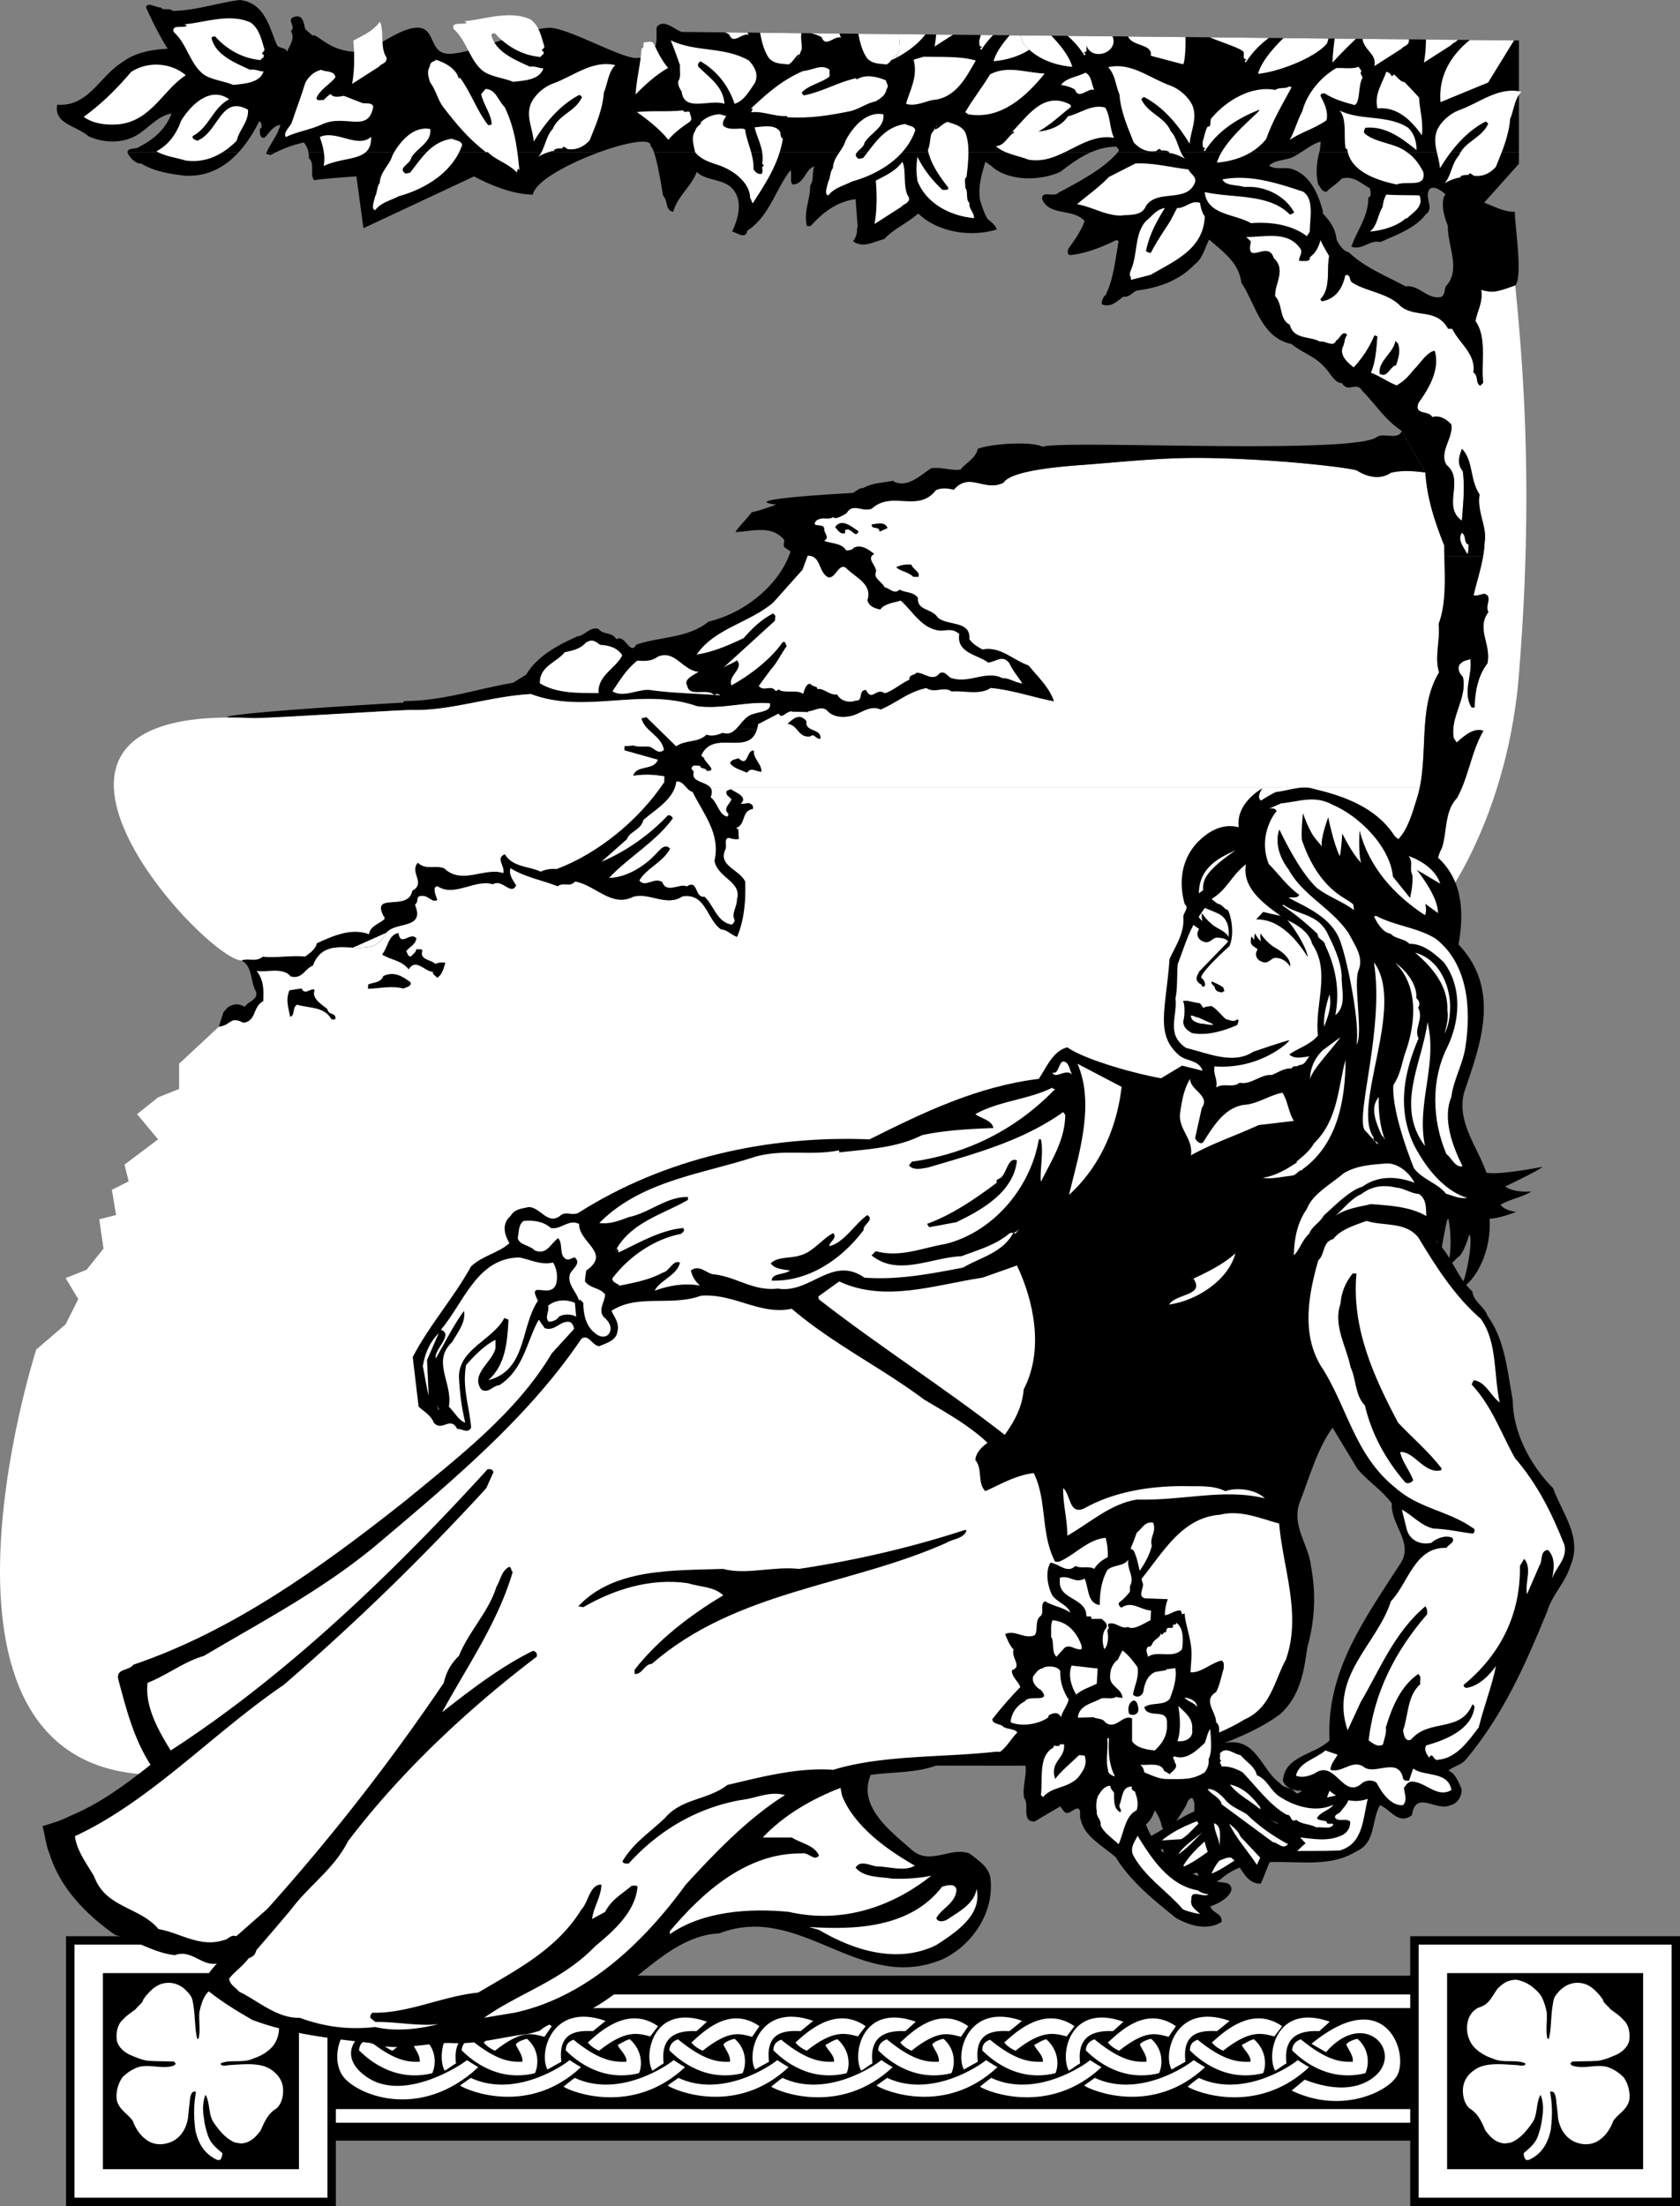
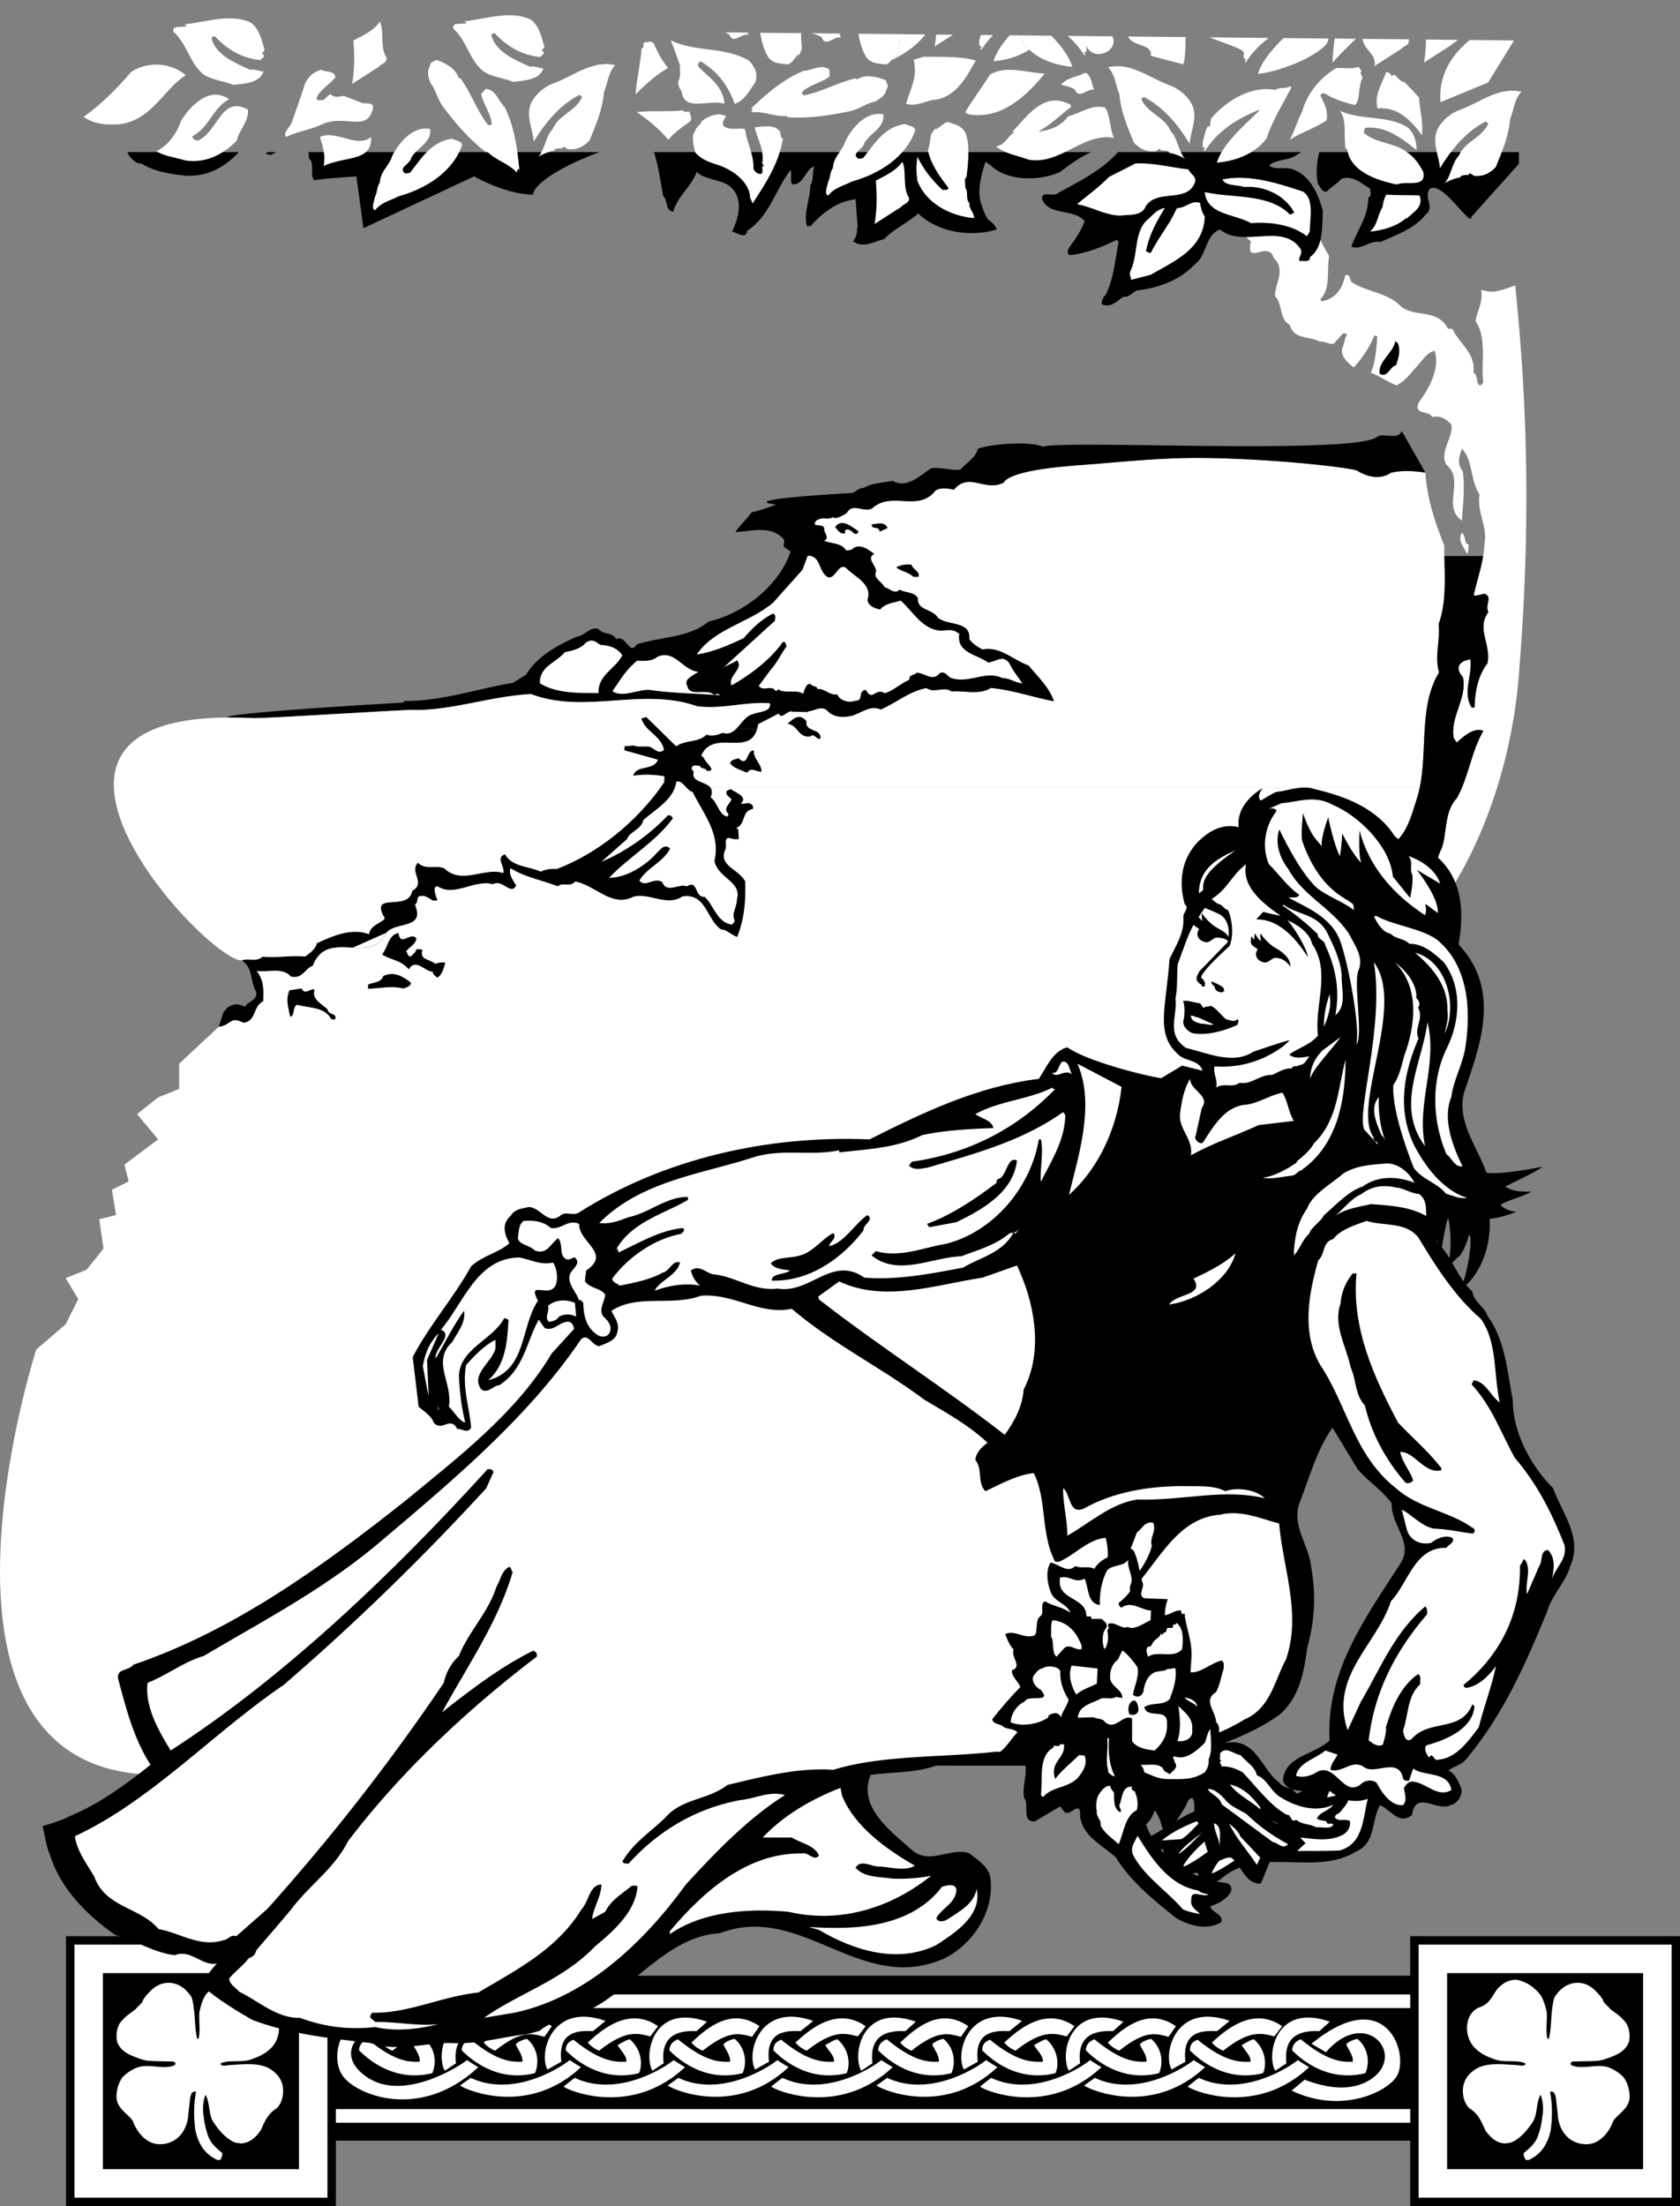
<svg xmlns="http://www.w3.org/2000/svg" width="411.333" height="540.017">
  <rect width="100%" height="100%" fill="#808080" stroke="none" />
  <path d="M349.02 524.004H79.257v-40.387h270.445l-.684 40.387" />
  <path fill="#fff" d="m325.59 494.887-2.547 2.3c-3.184-.101-9.02.102-8.066 7.903-.954.5-2.016 1.398-2.758 1.797-2.23-3.899.105-16.7 13.37-12" />
  <path fill="#fff" d="M332.383 499.086c-.848.101-2.547.8-2.758 1.402.426 1.102 1.805 2.7 1.59 4.2-2.758.101-6.156-.098-12.735-5.5-1.804.699-2.015 1.8-2.125 2.699 1.168 1.101 7.856 8.101 17.938 5.601.742-1.5 1.383-5.5-1.91-8.402" />
  <path fill="#fff" d="M317.738 504.29c-1.355 1.198-13.297 9.448-24.203 4.347-.715.476-2.758 2.152-2.758 2.152 1.91 1.3 16.985 7.203 29.746-4.777-1.062-.598-2.785-1.723-2.785-1.723m-3.824-8.305-1.91 2.504c-3.078-.8-5.942-1.699-12.524 3.5-1.59-.699-2.336-1.5-2.757-2 2.968-2.699 9.87-9.101 17.191-4.004m-12.84-1.296-3.078 2.5c-3.184-.102-8.703-.301-7.75 7.5-.953.5-2.652 1.5-3.394 1.902-2.231-3.902.953-16.606 14.222-11.902" />
  <path fill="#fff" d="M307.016 499.188c-.848.101-2.332 1.101-2.973 1.398.426 1.101 2.336 2.601 2.125 4.101-2.762.102-6.367 0-12.95-5.398-1.804.7-1.804 1.7-1.91 2.598 1.169 1.101 7.856 8.101 17.938 5.601.742-1.5 1.063-5.398-2.23-8.3m-14.754 5.102c-1.352 1.198-13.293 9.448-24.2 4.347-.714.476-2.625 1.879-2.625 1.879 1.91 1.296 16.848 7.476 29.614-4.504-1.063-.598-2.79-1.723-2.79-1.723m-4.351-8.305-1.8 2.602c-3.083-.797-5.52-1.797-12.102 3.402-1.594-.699-2.336-1.5-2.762-2 2.973-2.699 9.344-9.101 16.664-4.004m-12.84-1.097-2.547 2.3c-3.183-.101-9.023.102-8.07 7.903-.953.5-2.016 1.398-2.758 1.797-2.226-3.899.106-16.7 13.375-12" />
  <path fill="#fff" d="M281.863 499.086c-.851.101-2.547.8-2.761 1.402.425 1.102 1.804 2.7 1.593 4.2-2.761.101-6.156-.098-12.738-5.5-1.805.699-2.016 1.8-2.121 2.699 1.164 1.101 7.855 8.101 17.937 5.601.743-1.5 1.38-5.5-1.91-8.402m-14.969 5.204c-1.351 1.198-13.292 9.448-24.199 4.347-.715.476-2.758 2.152-2.758 2.152 1.91 1.3 16.98 7.203 29.747-4.777-1.063-.598-2.79-1.723-2.79-1.723m-3.82-8.305-1.91 2.504c-3.078-.8-5.941-1.699-12.523 3.5-1.59-.699-2.336-1.5-2.758-2 2.969-2.699 9.867-9.101 17.191-4.004m-12.84-1.296-3.078 2.5c-3.187-.102-8.703-.301-7.75 7.5-.953.5-2.652 1.5-3.394 1.902-2.23-3.902.953-16.606 14.222-11.902" />
  <path fill="#fff" d="M256.176 499.188c-.848.101-2.332 1.101-2.973 1.398.426 1.101 2.336 2.601 2.125 4.101-2.762.102-6.371 0-12.95-5.398-1.804.7-1.804 1.7-1.91 2.598 1.169 1.101 7.852 8.101 17.938 5.601.742-1.5 1.063-5.398-2.23-8.3m-14.754 5.102c-1.352 1.198-13.293 9.448-24.2 4.347-.714.476-2.624 1.879-2.624 1.879 1.91 1.296 16.847 7.476 29.609-4.504-1.059-.598-2.785-1.723-2.785-1.723m-4.352-8.305-1.804 2.602c-3.079-.797-5.52-1.797-12.098 3.402-1.594-.699-2.336-1.5-2.762-2 2.973-2.699 9.34-9.101 16.664-4.004m-12.84-1.097-2.546 2.3c-3.188-.101-9.024.102-8.07 7.903-.954.5-2.016 1.398-2.759 1.797-2.23-3.899.106-16.7 13.375-12" />
  <path fill="#fff" d="M231.023 499.086c-.851.101-2.55.8-2.761 1.402.425 1.102 1.804 2.7 1.593 4.2-2.761.101-6.156-.098-12.738-5.5-1.805.699-2.015 1.8-2.121 2.699 1.168 1.101 7.852 8.101 17.938 5.601.742-1.5 1.378-5.5-1.91-8.402m-15.251 5.204c-1.355 1.198-13.296 9.448-24.203 4.347-.715.476-2.758 2.152-2.758 2.152 1.91 1.3 16.98 7.203 29.747-4.777-1.063-.598-2.786-1.723-2.786-1.723m-3.823-8.305-1.911 2.504c-3.074-.8-5.941-1.699-12.523 3.5-1.59-.699-2.336-1.5-2.758-2 2.972-2.699 9.867-9.101 17.191-4.004m-12.839-1.296-3.079 2.5c-3.183-.102-8.703-.301-7.75 7.5-.953.5-2.652 1.5-3.394 1.902-2.23-3.902.953-16.606 14.222-11.902" />
  <path fill="#fff" d="M205.05 499.188c-.847.101-2.331 1.101-2.972 1.398.426 1.101 2.336 2.601 2.125 4.101-2.762.102-6.367 0-12.95-5.398-1.804.7-1.804 1.7-1.91 2.598 1.169 1.101 7.856 8.101 17.938 5.601.742-1.5 1.063-5.398-2.23-8.3M190.3 504.29c-1.355 1.198-13.296 9.448-24.202 4.347-.715.476-2.625 1.879-2.625 1.879 1.91 1.296 16.847 7.476 29.613-4.504-1.063-.598-2.785-1.723-2.785-1.723m-4.356-8.305-1.8 2.602c-3.079-.797-5.52-1.797-12.102 3.402-1.594-.699-2.336-1.5-2.758-2 2.973-2.699 9.34-9.101 16.66-4.004m-12.84-1.097-2.546 2.3c-3.188-.101-9.024.102-8.067 7.903-.957.5-2.02 1.398-2.762 1.797-2.23-3.899.106-16.7 13.375-12" />
  <path fill="#fff" d="M179.898 499.086c-.851.101-2.546.8-2.761 1.402.425 1.102 1.804 2.7 1.593 4.2-2.761.101-6.156-.098-12.738-5.5-1.805.699-2.015 1.8-2.121 2.699 1.168 1.101 7.856 8.101 17.938 5.601.742-1.5 1.378-5.5-1.91-8.402m-14.965 5.204c-1.356 1.198-13.297 9.448-24.204 4.347-.714.476-2.757 2.152-2.757 2.152 1.91 1.3 16.98 7.203 29.746-4.777-1.063-.598-2.785-1.723-2.785-1.723m-3.824-8.305-1.91 2.504c-3.079-.8-5.942-1.699-12.524 3.5-1.594-.699-2.336-1.5-2.758-2 2.969-2.699 9.867-9.101 17.191-4.004m-12.839-1.296-3.079 2.5c-3.183-.102-8.703-.301-7.75 7.5-.953.5-2.652 1.5-3.394 1.902-2.23-3.902.953-16.606 14.222-11.902" />
  <path fill="#fff" d="M154.21 499.188c-.847.101-2.335 1.101-2.972 1.398.426 1.101 2.336 2.601 2.125 4.101-2.761.102-6.367 0-12.949-5.398-1.805.7-1.805 1.7-1.91 2.598 1.168 1.101 7.855 8.101 17.937 5.601.743-1.5 1.059-5.398-2.23-8.3m-14.754 5.102c-1.352 1.198-13.293 9.448-24.2 4.347-.714.476-2.624 1.879-2.624 1.879 1.91 1.296 16.847 7.476 29.613-4.504-1.062-.598-2.789-1.723-2.789-1.723m-4.352-8.305-1.8 2.602c-3.078-.797-5.52-1.797-12.102 3.402-1.594-.699-2.336-1.5-2.762-2 2.973-2.699 9.344-9.101 16.664-4.004m-12.839-1.097-2.547 2.3c-3.188-.101-9.024.102-8.07 7.903-.954.5-2.016 1.398-2.758 1.797-2.23-3.899.105-16.7 13.375-12" />
  <path fill="#fff" d="M129.059 499.086c-.852.101-2.547.8-2.762 1.402.426 1.102 1.805 2.7 1.594 4.2-2.762.101-6.157-.098-12.739-5.5-1.804.699-2.015 1.8-2.12 2.699 1.167 1.101 7.85 8.101 17.937 5.601.742-1.5 1.379-5.5-1.91-8.402m-19.086-3.102-1.805 2.602c-3.078-.797-5.52-1.797-12.098 3.402-1.593-.699-2.336-1.5-2.761-2 2.972-2.699 9.34-9.101 16.664-4.004" />
  <path fill="#fff" d="m94.582 497.188 2.547-2.301c-13.266-4.7-16.73 7.953-13.34 13.09 3.156 4.785 19.016 11.39 33.32-1.965-1.058-.598-2.785-1.723-2.785-1.723-1.351 1.2-15.16 10.195-24.2 4.348-9.038-5.844-1.472-13.442 4.458-11.45" />
  <path fill="#fff" d="M103.922 499.086c-.848.101-2.547.8-2.758 1.402.426 1.102 1.805 2.7 1.594 4.2-2.762.101-6.156-.098-12.739-5.5-1.804.699-2.02 1.8-2.125 2.699 1.168 1.101 7.856 8.101 17.938 5.601.742-1.5 1.383-5.5-1.91-8.402m215.519 9.992c4.953 1.938 11.235 3.117 16.125-.047 9.036-5.847-1.093-18.004-10.918-6.687l-3.55-2.055c18.562-15.176 24.191 2.941 20.8 8.082-2.593 3.934-13.793 9.106-25.648 3.375l3.191-2.668m27.176 7.199H75.891v3.336h271.343l-.617-3.336m.688-28.058H75.89v3.332h271.082l.332-3.332" />
  <path fill="#fff" d="M346.309 538.988v-64h63.996v64h-63.996" />
  <path fill="none" stroke="#000" stroke-width="2.058" d="M346.309 538.988v-64h63.996v64zm0 0" />
  <path d="M354.309 530.988v-48h47.996v48h-47.996" />
  <path fill="#fff" d="M397.531 508.492c1.094 1.528 1.621 3.656 1.414 5.406-.453 2.489-2.676 3.47-3.918 5.22-.847 2.202-2.035 3.952-4.031 5.105-1.96 1.07-4.426.734-6.14-.286-1.942-1.203-3.012-3.183-3.391-5.519-.074-1.277-.266-2.523-.395-3.766-.078-.828-.133-1.73-.62-2.449l-.532-.262-.242.036c-.02.093-.074.132-.153.171.567 2.938.567 5.782.207 8.852-.015.34-.093.715-.207 1.055-.28 1.187-.66 2.035-1.148 2.976-.98 1.73-2.41 2.957-4.106 3.711l-.66-.02a2.41 2.41 0 0 1-.527-1.675c1.488-1.281 2.844-2.336 3.504-4.277.414-1.262.848-2.692.996-4.333.344-1.808.305-3.84-.336-5.554-.02-.02-.078-.02-.113 0-1.133 2.035-.582 4.992-2.11 6.93-1.187 1.734-2.656 3.43-4.523 4.41-.617.355-1.39.375-2.07.468-2.243-.148-3.672-1.675-4.766-3.218-.922-2.114-1.75-4.09-3.82-5.332-1.453-1.243-1.887-3.672-1.567-5.5.34-1.75 1.375-3.012 2.73-3.938 2.11-1.562 5.22-1.488 7.782-1.355 1.223.093 2.355.093 3.54.28.413.04.827.02 1.093-.226.058-.054.058-.129.058-.129l-.058-.226c-2.39-.98-5.328.055-7.91-1.13-1.942-.679-3.336-1.472-4.672-2.882-1.317-1.508-1.957-3.86-1.524-5.894.262-1.79 1.543-3.336 3.032-3.825 2.504-.808 3.05-2.976 4.445-4.652 1.281-1.168 2.258-1.996 4.465-2.055 2.543.493 4.16 1.715 5.707 3.45.883 1.187 1.39 2.878 1.73 4.5.168 2.148-.3 4.386.168 6.406.094.035.114.129.324.129.036-.016.036-.035.055-.074.621-2.657.414-5.012.922-8.23.188-1.188.32-1.903.906-2.563 1.356-1.829 3.352-3.09 5.801-2.825 2.223.227 3.598 1.657 4.953 3.2.246.472.676.738.735 1.28.3.493.886 1.04 1.28 1.395.134.246.34.301.454.547 1.223.922 2.223 1.508 3.258 2.696 1.355 1.242 1.582 3.406 1.336 5.082-.453 1.601-1.75 2.695-3.11 3.355-1.449.621-2.957 1.277-4.48 1.488-2.203.168-4.219.094-6.387.207-.055.094-.281.262-.375.45v.113c.149.433.754.492 1.168.625 2.899.582 5.875-.832 8.645.43 1.242.566 2.183 1.226 3.183 2.222M81.2 538.988v-64h-64v64h64" />
  <path fill="none" stroke="#000" stroke-width="2.058" d="M81.2 538.988v-64h-64v64zm0 0" />
  <path d="M73.2 530.988v-48h-48v48h48" />
  <path fill="#fff" d="M29.977 508.492c-1.094 1.528-1.622 3.656-1.415 5.406.454 2.489 2.676 3.47 3.918 5.22.848 2.202 2.036 3.952 4.032 5.105 1.957 1.07 4.425.734 6.14-.286 1.942-1.203 3.012-3.183 3.39-5.519.075-1.277.263-2.523.395-3.766.075-.828.133-1.73.622-2.449l.527-.262.246.036c.02.093.074.132.148.171-.562 2.938-.562 5.782-.207 8.852.02.34.094.715.207 1.055.286 1.187.66 2.035 1.153 2.976.976 1.73 2.41 2.957 4.105 3.711l.656-.02c.34-.413.567-1 .532-1.675-1.489-1.281-2.848-2.336-3.508-4.277-.41-1.262-.844-2.692-.996-4.333-.34-1.808-.301-3.84.34-5.554.02-.02.074-.02.113 0 1.129 2.035.582 4.992 2.11 6.93 1.183 1.734 2.656 3.43 4.519 4.41.62.355 1.394.375 2.07.468 2.242-.148 3.676-1.675 4.766-3.218.926-2.114 1.754-4.09 3.824-5.332 1.45-1.243 1.883-3.672 1.563-5.5-.336-1.75-1.375-3.012-2.731-3.938-2.11-1.562-5.215-1.488-7.777-1.355-1.227.093-2.356.093-3.543.28-.414.04-.828.02-1.094-.226-.055-.054-.055-.129-.055-.129l.055-.226c2.395-.98 5.332.055 7.914-1.13 1.938-.679 3.332-1.472 4.672-2.882 1.316-1.508 1.957-3.86 1.523-5.894-.261-1.79-1.543-3.336-3.03-3.825-2.509-.808-3.052-2.976-4.446-4.652-1.281-1.168-2.262-1.996-4.465-2.055-2.543.493-4.16 1.715-5.707 3.45-.887 1.187-1.395 2.878-1.73 4.5-.172 2.148.3 4.386-.172 6.406-.094.035-.114.129-.32.129-.036-.016-.036-.035-.055-.074-.622-2.657-.415-5.012-.922-8.23-.192-1.188-.325-1.903-.907-2.563-1.355-1.829-3.351-3.09-5.8-2.825-2.223.227-3.598 1.657-4.953 3.2-.247.472-.68.738-.735 1.28-.3.493-.887 1.04-1.281 1.395-.133.246-.34.301-.453.547-1.223.922-2.223 1.508-3.258 2.696-1.356 1.242-1.582 3.406-1.34 5.082.453 1.601 1.754 2.695 3.11 3.355 1.449.621 2.957 1.277 4.484 1.488 2.203.168 4.219.094 6.383.207.058.094.28.262.379.45v.113c-.153.433-.754.492-1.168.625-2.903.582-5.88-.832-8.645.43-1.246.566-2.187 1.226-3.184 2.222m317.653-315.804c1.922-9.352-.266-19.915 4.707-28.086-1.168-3.829.348-8.02-.098-11.836 2.16-5.825 1.363-13.043 1.371-19.215-2.265-5.7-4.222-11.496-4.625-17.883-2.668-.36-5.644-.617-8.437.055-2.606 1.804-5.883 1.027-8.324-.559-2.02-.715-19.41-2.812-37.141-3.062-10.941-.153-21.16 1.07-30.52 1.742-10.003.715-17.457 2.047-18.84 4.289-4.57 2.387-8.39-2.723-12.171 1.738-1.54-.336-2.977-.566-4.43.129-4.316 5.582-10.7.016-15.613 4.457-2.078 1.094-4.707-1.527-6.196 1.125-1.043.7-3.015 1.695-3.207.969-1.765.894-2.363-.246-4.234.851-1.578 1.926 1.844.547 1.918 1.989-.121 1.129 1.508 2.187-.05 2.984 1.734.75 4.312.488 5.41 2.36.824.015 1.445-.079 1.968-.684 1.867-.793 3.488.472 4.91 1.527-2.078 1.195.672 2.89.438 4.43-.746 1.531 1.601 2.5 2.093 3.742 1.231.227 2.438 1.895 3.696.582 1.426.848 3.387.469 4.488 2.035-.262 3.184 3.457 2.528 4.856 4.817 2.433 2.101 8.117.66 7.726 5.28.8 1.15 2.024 1.891 3.246 2.528 4.336-.847 7.465 2.602 11.25 3.906 2.317 2.82 5.051 5.336 6.223 8.754-4.922-.91-10.031-2.75-15.477-3.261-2.605 1.808-6.699.601-9.586.859-1.93-1.371-4.023.547-6.16-.828-4.336.848-7.265 3.574-11.203 5.254-2.55-1.176-4.644.844-7.023 1.52-1.965.48-4.332.44-5.848-1.028-1.41-1.773-3.602.04-4.938-.086l.204.207-3.91-.07c-1.02-.531-2.286 1.297-3 .976l-.508-.523-4.985 2.586c-1.289 8.828-10.816.734-13.922 7.676l.504.523.207-.2c-.73.708 3.746 3.669.664 3.407-.5-.933-1.336-.23-1.73-1.266-.617.196-1.535-.437-1.961.481-.215.406.293.723.496 1.035-.793 2.531 2.707 2.363 3.973 3.774h173.789" />
  <path fill="#fff" d="M173.84 192.688c.472.527.633 1.277.133 2.476 1.629 1.16 1.988 4.047 3.828 4.695.41.11.62-.296.527-.71-1.418-1.258.453-2.356.781-3.485-.402-.625-1.527-.953-1.199-1.976.313-.301.621-.297 1.04-.497 1.116.844 4.288 1.829 2.405 3.543.72.114 1.336-.082 1.957-.171.614.32 1.227.433 1.004 1.457-2.89.464-1.613 3.78-4.097 4.66.101.105.304.316.511.215l.164 2.472c-.414.098-1.546.078-2.16-.242-1.64-.234-.75 1.734-1.074 2.656-2.027 4.184 3.207 4.895 4.797 8.008.125 4.527-.164 9.152-1.988 13.547-1.535-.543-2.438-1.793-3.88-1.82-3.558-2.325-3.648-9.016-9.527-8.09-3.855 2.605-8.113-1.07-12.043.093-5.292 2.684-9.312-2.94-14.234-3.75-1.262 1.52-2.777.055-4.238 1.16-3.883-1.511-7.988-2.199-11.551-4.425-.539 1.433.465 2.789 1.367 4.246-1.281 2.547-3.367-1.707-5.656-.309-4.504-1.312-9.418 3.23-13.59.48-1.441.079-.351 2.462-.058 3.395-1.352.696-2.141-1.172-3.688-.992-1.848-.137-.64 1.324-1.789 2.13 2.57 6.116-4.7 4.03-7.016 6.87-3.847 8.164-14.382-1.18-17.941 8.016-2.07.789-2.527 3.351-5.399 2.683-2.015-2.402-5.953-.93-8.414-1.382 1.711 2.293 1.778 4.351 1.618 7.437-2.594 1.29-1.63 4.906-4.825 5.266-3.367-1.707-2.836.53-6.035.988l-9.719 9.055v6.172l-5.144 2.058-5.145 4.113s.168.207.45.54h287.007c14.313-21.739 24.243-39.426 26.477-44.754-.555-3.407-2.973-6.329-1.566-10.215-2.797-4.782.105-8.739-3.524-12.918 2.41-2.531 3.457-6.633 4.442-9.703.316-.98.574-1.98.78-2.993H173.84M34.012 273.27c1.25 1.503 4.695 5.636 4.695 5.636l-8.23 6.172 1.027 4.113-4.113 2.059 1.027 6.172-4.113 1.031 1.027 7.2-4.113 5.144-5.149 2.058L19.16 318l-3.09 6.172-7.199 6.172s-33.914 105.304 30.879 104.09c40.516.918 102.703-17.586 178.996-52.133 35.25-15.965 76.094-69.27 102.273-109.031H34.012" />
  <path d="M158.598 178.406c1.476 1.524 3.441 2.676 3.957 5.133-1.465 1.313-2.36-.559-3.692-.785-.926-.121-2.883.152-3.699-.274l-2.266.165-.02 1.03c2.767.77 5.427 1.536 8.192 2.305-1.078 2.762-5.27 1.141-6.039 3.907 2.684-.364 4.637-.328 7.614.136l-.028 1.438c-6.34 9.457-16.36 17.512-26.304 21.246-1.13-.125-2.782.055-3.922.648-2.961-1.386-6.875-1.046-8.774-4.27-2.383.985.051 2.884-.39 4.622-4.606-1.52-10.137 3.012-14.489-1.184-2.351-.863-4.332.543-6.457-1.347-2.101 2.433 2.074 4.976-1.355 6.87-.918 5.231-10.192.13-7.008 6.255.309.11.2.515.195.722-1.36 1.11-3.531 1.688-3.77 3.641-4.292-1.621-8.96.457-12.8 2.238-.23 1.438-1.793 2.442-2.836 3.243-3.285-.368-7 .39-10.39.023-1.57 1.414-3.504.246-5.16.937 2.85 1.594 2.066 5.286 3.566 7.68.476 2.063-2.098 2.328-2.739 3.652-1.734-.851-2.664-.765-4.222.133l-1.051 1.215-1.14 3.547c3.199-.457 2.667-2.695 6.034-.988 3.196-.36 2.23-3.977 4.825-5.266.16-3.086.093-5.144-1.617-7.437 2.46.453 6.398-1.02 8.414 1.382 2.87.668 3.328-1.894 5.398-2.683 3.559-9.196 14.094.148 17.941-8.016 2.317-2.84 9.586-.754 7.016-6.87 1.148-.806-.059-2.267 1.79-2.13 1.546-.18 2.335 1.688 3.687.992-.293-.933-1.383-3.316.058-3.394 4.172 2.75 9.086-1.793 13.59-.48 2.29-1.4 4.375 2.855 5.656.308-.902-1.457-1.906-2.813-1.367-4.246 3.563 2.226 7.668 2.914 11.55 4.426 1.462-1.106 2.977.359 4.24-1.16 4.921.808 8.94 6.433 14.234 3.75 3.93-1.165 8.187 2.511 12.043-.094 5.878-.926 5.968 5.765 9.527 8.09 1.441.027 2.344 1.277 3.879 1.82 1.824-4.395 2.113-9.02 1.988-13.547-1.59-3.113-6.824-3.824-4.797-8.008.324-.922-.566-2.89 1.074-2.656.614.32 1.746.34 2.16.242l-.164-2.472c-.207.101-.41-.11-.511-.215 2.484-.88 1.207-4.196 4.097-4.66.223-1.024-.39-1.137-1.003-1.457-.622.09-1.239.285-1.958.171 1.883-1.714-1.289-2.699-2.406-3.543-.418.2-.726.196-1.039.497-.328 1.023.797 1.351 1.2 1.976-.329 1.129-2.2 2.227-.782 3.484.094.415-.117.82-.527.711-1.84-.648-2.2-3.535-3.828-4.695 1.828-4.394-5.2-2.77-4.106-6.25-.203-.312-.71-.629-.496-1.035.426-.918 1.344-.285 1.961-.48.395 1.035 1.23.331 1.73 1.265 3.083.262-1.394-2.7-.664-3.406l-.207.199-.503-.523c2.957-6.61 11.742.418 13.683-6.528h-5.144c-.887.887-1.88 1.45-3.297.961-1.14.496-2.692.985-3.918.446-2.301 2.12-4.961 1.148-7.457 2.851l-4.356-4.258h-2.601m2.602 0c-1.556-1.52-2.93-2.867-2.93-2.867l-1.239.29c.278 1.058.867 1.859 1.567 2.577h2.601" />
  <path d="M185.371 178.406a8.42 8.42 0 0 0 .238-1.148l4.985-2.586.508.523c.714.32 1.98-1.507 3-.976l3.91.07-.203-.207c1.335.125 3.527-1.687 4.937.086 1.516 1.469 3.883 1.508 5.848 1.027 2.379-.676 4.472-2.695 7.023-1.52 3.938-1.679 6.867-4.406 11.203-5.253 2.137 1.375 4.23-.543 6.16.828 2.887-.258 6.98.95 9.586-.86 5.446.512 10.555 2.352 15.477 3.262-1.172-3.418-3.906-5.933-6.223-8.754-3.785-1.304-6.914-4.754-11.25-3.906-1.222-.637-2.445-1.379-3.246-2.527.39-4.621-5.293-3.18-7.726-5.281-1.399-2.29-5.118-1.633-4.856-4.817-1.101-1.566-3.062-1.187-4.488-2.035-1.258 1.312-2.465-.355-3.695-.582-.493-1.242-2.84-2.211-2.094-3.742.234-1.54-2.516-3.235-.438-4.43-1.422-1.055-3.043-2.32-4.91-1.527-.523.605-1.144.699-1.969.683-1.097-1.87-3.675-1.609-5.41-2.359 1.559-.797-.07-1.856.051-2.984-.074-1.442-3.496-.063-1.918-1.989 1.871-1.097 2.469.043 4.234-.851.192.726 2.164-.27 3.207-.969 1.489-2.652 4.118-.031 6.196-1.125 4.914-4.441 11.297 1.125 15.613-4.457 1.453-.695 2.89-.465 4.43-.129 3.781-4.46 7.601.648 12.172-1.738 1.382-2.242 8.836-3.574 18.84-4.29 9.359-.671 19.578-1.894 30.519-1.741 17.73.25 35.121 2.347 37.14 3.062 2.442 1.586 5.72 2.363 8.325.559 2.793-.672 5.77-.414 8.437-.055L343.2 105.48c-.762 2.25-4.023.547-5.887 1.336-2.12 2.188-19.312 2.489-37.43 2.38-9.995-.06-20.277-.247-28.464-.313-8.555-.067-14.824 0-16.117.476-3.059-1.492-13.219-.652-15.914.532-.453 2.257-2.84 3.347-4.207 5.07-2.578.266-4.618-.7-7.196-.332-2.918 1.902-5.746 4.836-9.215 3.23l.004-.207c-2.48.575-4.949.43-7.44 1.825-.927-.016-1.349.492-2.493 1.19 0 0-29.559 1.536-18.777 2.856-1.97.688-4.348 1.57-6 1.852-1.266 1.727-3.043 3.34-3.997 4.867 3.91-.137 8.676-1.8 11.801 1.75.403.524-.226 1.23.172 1.961l1.524 1.055c-2.825 8.492-11.692 15.226-20.06 17.136-5.01 4.13-12.105 3.696-17.694 5.653-1.594 2.851-2.73-2.723-4.918-1.32-.996-1.872-3.172-.985-4.38-2.547-2.148-.555-3.32 1.687-5.175 1.863-4.668 2.078-9.758 4.766-12.516 9.344l-3.222 2.004c-7.11 1.191-13.77 3.316-21.004 4.132a49.623 49.623 0 0 1-5.52.332c-.312.102-.422.614-.726.403-42.32 2.445-50.84 4.027-35.98 3.789 6.445-.106 38.581-2.246 38.827-1.992 9.258.164 18.891-3.368 28.778-3.914 13.386 5.074 27.195-1.782 40.691 2.988 6.059.828 12.164-1.227 17.817-.715.476 2.066-2.61 2.012-4.063 2.605-1.836.395-2.902 2.352-4.191 3.637h5.144" />
  <path fill="#fff" d="M94.566 228.324c-3.847 8.164-14.382-1.18-17.941 8.016" />
  <path fill="#fff" d="M62.367 175.797c6.445-.106 38.582-2.246 38.828-1.992 9.258.164 18.89-3.367 28.778-3.914 13.386 5.074 27.195-1.782 40.691 2.988 6.059.828 12.164-1.227 17.816-.715.477 2.066-2.609 2.012-4.062 2.606-3.098.664-4.012 5.792-7.488 4.597-1.141.496-2.692.985-3.918.446-2.301 2.12-4.961 1.148-7.457 2.851l-7.286-7.125-1.238.29c.867 3.304 4.762 4.093 5.524 7.71-1.465 1.313-2.36-.559-3.692-.785-.926-.121-2.883.152-3.699-.274l-2.266.165-.02 1.03c2.767.77 5.427 1.536 8.192 2.305-1.078 2.762-5.27 1.141-6.039 3.907 2.684-.364 4.637-.328 7.614.136l-.028 1.438c-6.34 9.457-16.36 17.512-26.304 21.246-1.13-.125-2.782.055-3.922.648-2.961-1.386-6.875-1.046-8.774-4.27-2.383.985.051 2.884-.39 4.622-4.606-1.52-10.137 3.012-14.489-1.184-2.351-.863-4.332.543-6.457-1.347-2.101 2.433 2.074 4.976-1.355 6.87-.918 5.231-10.192.13-7.008 6.255.309.11.2.515.195.722-1.36 1.11-3.531 1.688-3.77 3.641-4.292-1.621-8.96.457-12.8 2.238-.23 1.438-1.793 2.442-2.836 3.243-3.285-.368-7 .39-10.39.023-1.57 1.414-3.504.246-5.16.937-8.622.075-67.774-63.14 3.21-59.308" />
  <path d="M213.437 128.363c-.128 1.438 1.848.239 1.922 1.785l1.973-.89c-.793-1.766-2.66-.973-3.895-.895m-8.964.664c.605.63 1.203 1.875 2.441 1.485l.016-.719c1.457-1.004 2.43 2.305 3.289.262-1.63-1.055-4.16-3.368-5.746-1.028" />
  <path fill="#fff" d="m196.469 139.484-7.14 8c-5.747 4.942-14.415 6.332-18.747 12.735 3.816-.547 7.758-2.227 11.492-4.012 2.207-2.535 4.195-4.453 7.207-6.047.914.633.395.934.485 1.758l-13.075 11.91c.946-1.012 2.594-1.293 3.743-2.2 1.816 2.09-2.329 3.767-1.344 6.153 4.363-2.394 9.578-6.312 12.535-10.582.934-.293.605.63 1.012.946-1.368 1.824-2.336 4.074-4.016 5.894l-2.844 3.86c1.207 1.566 3.094-.462 4.196 1.308.312-.2.73-.707 1.03-.187 1.84.652 4.122-.235 5.645.82.325-.918.664-2.559 1.793-2.438.399.73 1.946.551 1.625 1.266 1.754-.277 2.953 1.594 4.914 1.32.793 1.66 3.051 2.114 4.5 1.52 2.055.14.457-2.461 2.516-2.63 1.594 3.013 2.379-.675 4.617.802 1.754-.38 3.953-2.399 6.028-3.29-.082-1.335 1.148-1.007 1.777-1.714 1.855-.07 3.973 2.332 5.66.097 1.555-.69 1.934 1.168 3.164 1.293 4.2 1.207 8.27-2.015 12.145-.093 1.953.035 2.965 1.082 4.914 1.324-.797-1.356-2.313-3.027-3.203-4.996-1.61-2.086-3.184-.367-5.145-.094-2.332-1.894-7.879-2.3-7.078-7.02-1.621-1.367-2.762-.87-4.613-.8-4.625-.39-6.809-4.856-9.746-7.375-1.762.586-3.82.652-4.98 2.176-1.333-.23-2.868-.774-3.15-2.32 1.305-3.993-3.19-5.614-5.312-7.915-1.832-1.062-2.414 2.633-4.262 2.39-2.546-1.276-1.656-5.276-5.046-5.335l-1.297 3.477" />
  <path d="M219.426 138.863c1.11 1.047 2.965 1.082 4.176 2.336l1.234.024c.637-1.223-1.406-1.88-1.695-3.016-1.336-.125-2.575.059-3.715.656" />
  <path fill="#fff" d="M138.281 159.648c-2 2.536-6.23 3.387-6.101 7.61 4.273 2.644 9.836 2.336 14.363 2.414-.23-4.43 4.117-5.895 5.824-9.258-1.305-1.98-3.355-2.43-5.41-2.566-1.32-.95-1.93-1.477-3.488-.578-1.262 1.523-3.227 2-5.188 2.378m17.766 2.062c-2.817 2.216-4.2 4.763-6.102 7.509 2.848 1.797 6.809-.91 9.676-.242 5.133.71 11.719.828 16.75 1.226-.406-.316-.914-.531-1.437-.027-1.82-1.883-6.188.61-6.649-2.278-1.101-1.667 1.797-2.746 2.734-3.453-3.902-.273-5.765-5.554-10.02-3.675-1.355 1.109-3.206 1.074-4.952.941" />
  <path d="M192.812 177.18c2.57.254 2.614 3.547 5.606 3.086.941-.91 1.426.847 2.46.558.255-2.672-3.882-1.512-3.421-4.281-1.715-2.086-3.18-.672-4.645.637m-11.98 8.43c-.828.296-1.754.28-2.082 1.199.805 1.25 2.75 1.695 4.18 2.34.953-1.528 2.265-.169 3.504-.247.035-2.058-2.004-3.02-1.864-5.18-1.847-.238-1.312 4.298-3.738 1.887" />
  <path fill="#fff" d="M165.605 191.309c-.593 4.414-5.164 6.8-8.09 9.425-.558 2.461-3.445 2.82-3.992 4.664l-6.273 5.547c5.91-2.468 11.64-6.48 16.254-11.34.62-.19 1.125.329 1.219.743-4.215 5.789-10.868 9.48-15.586 14.539 4.113-.028 8.793-2.824 11.734-6.168.941-.91 1.574-1.824 2.7-1.395l.507.422c-1.914 3.465-5.637 4.633-7.547 7.79 1.512 1.878 3.617-.966 5.653.405.976 2.903 4.316.184 5.949 1.036 2.914-1.801 1.804 2.808 4.379 2.546 2.23 1.993 3.078 6.434 6.773 6.809.215-.41.734-.707.535-1.227-.797-1.453.676-3.18.606-4.93 1.312-4.398-4.746-5.226-5.492-9.46 1.558-6.66-2.782-11.57-5.36-16.867-1.539-.336-2.215-2.817-3.969-2.54" />
  <path d="M93.547 233.66c2.445 1.48 4.605 1.313 6.52 3.613 1.8-2.851 3.902.582 5.956.618-.214.718.707.941 1.004 1.46 1.25-.699 1.586-2.34 2.024-3.667-.719-.22-1.856-.036-2.477.261-1.11-1.148-3.996-.894-3.129-3.347-.406-.418-1.027-.121-1.539-.23-.015.718-.742 1.116-1.265 1.726-.829.191-.809-.84-1.215-1.258 1.05-1.215 2.293-1.606 2.527-3.145-1.512-1.777-3.848 2.297-4.402-1.312-2.477.469-2.532 3.453-4.004 5.281m-3.422 7.344-.02 1.031c2.676-.058 5.778-.824 8.645-.055.727-.293 2.066-.578 1.777-1.511-2.03-1.578-4.172-2.75-6.66-1.559-.648 1.738-2.496 1.5-3.742 2.094m-19.265 1.41c-.97 2.348-.282 4.11.19 6.484 1.243-.289.454-2.359 1.7-2.953 2.969.875 6.68.426 8.375 3.543.309.008.82.223 1.031-.187.027-1.543-1.633-.645-2.015-2.297-1.215-1.05-3.97-2.543-3.106-4.688-.918-.632-2.394 1.5-3.183-.363l-2.993.461" />
  <path fill="#fff" d="M361.27 78.637c.246-2.157 1.937-4.7 1.37-7.692 2.766.77 3.684.606 8.356-1.086 1.555 16.149 4.64 48.04 1.04 93.309-2.06 31.89-15.434 54.523-21.79 61.176 3.488-5.082-.312-11.219 2.766-16.719 1.304-3.785.574-9.047 3.718-12.281 2.872-5.2 3.493-11.364 6.465-16.453-2.25-.864-4.652 1.152-6.535 2.867l-.7-1.04c-1.042-5.163 3.364-9.82 2.22-14.984-.907-.941-1.703-2.5-.348-3.504.629-.605 1.45-.593 2.176-.886.547 4.02-1.996 8.195.304 11.836l.72.011c.073-4.113.964-8.007 3.175-10.847.91-4.82-2.832-8.387.227-12.551-1.004-1.563 1.195-3.684-.954-4.441-.925.085-1.656.59-2.68.363.895-3.996 2.512-8.29 2.7-13.02.684-3.691-1.926-7.34-1.234-11.648-2.407-3.54-1.5-8.258-4.329-11.188-.648 1.735-1.3 3.68.211 5.457.547 4.125.067 8.028-.214 12.137-4.98-3.484.793-9.863-3.77-13.648-1.898-3.121 1.66-6.559 1.203-9.86-1.414-1.566-3.047-2.316-4.7-1.832-.792-1.761-4.624-.39-3.331-3.558 2.531-3.453 5.289-8.239 3.93-12.688-1.86.278-3.555 3.13-5.02 4.543-1.367 1.621-2.316 2.84-4.289 3.934-2.25-.864-4.18-2.336-6.324-3.094 1.18-2.656 1.336-5.84 1.597-8.922l-.714-.223a26.281 26.281 0 0 1-5.079 7.836c-1.625-1.265-3.449-2.941-2.691-4.988.64-1.223.238-1.848 1.082-2.965-1.11-1.355-1.766.996-2.7 1.395-.648 1.738-2.366.058-4.019.234-2.441-1.379-6.37-.422-7.332-4.14-2.652-1.286-1.66-5.075-3.582-6.957-.152-3.09 2.79-6.434-.347-9.372-1.36-4.55-6.934 2.243-5.59-4.007-1.715-1.883-4.567-3.477-6.274-5.875-2.27.27-2.632-2.309-3.43-3.766.438-1.535 3.305-.867 4.446-1.36 4.121-.34 9.144.883 13.578.239 3.477 1.195 4.95 5.234 7.785 7.754.578 2.375 1.977 4.664 3.074 6.535-.68 3.488.48 7.832-2.14 10.562l.297.52c3.406-.559 5.097-3.102 5.773-6.379 1.45-.387.906 1.25 1.719 1.777 3.355 2.223 8.805 2.524 11.933 5.872 3.657 2.843 8.739.363 11.532 5.453l1.027.02c1.688 3.526 5.86 6.171 5.16 10.687 1.324.746.469 2.683 1.692 3.218l.734-.707c-.64-4.433 1.02-10.988-1.895-15.054" />
  <path d="M337.789 91.492c1.934 1.168 2.5-1.808 4.05-2.09.548-1.84 1.087-3.168.505-5.238l-.707-.73c-.36 2.875-4.309 4.964-3.848 8.058m15.851 44.618c.122 5.542.465 11.617-1.402 16.656.446 3.816-1.07 8.007.098 11.836-5.512 9.058-2.227 21.054-5.488 31.078-.985 3.07-2.032 7.172-4.442 9.703 3.63 4.18.727 8.137 3.524 12.918-1.407 3.887 1.011 6.808 1.566 10.215 1.66-.692 1.29-3.063 2.75-4.172 3.488-5.082-.312-11.219 2.766-16.719 1.304-3.785.574-9.047 3.718-12.281 2.872-5.2 3.493-11.364 6.465-16.453-2.25-.864-4.652 1.152-6.535 2.867l-.7-1.04c-1.042-5.163 3.364-9.82 2.22-14.984-.907-.941-1.703-2.5-.348-3.504.629-.605 1.45-.593 2.176-.886.547 4.02-1.996 8.195.304 11.836l.72.011c.073-4.113.964-8.007 3.175-10.847.91-4.82-2.832-8.387.227-12.551-1.004-1.563 1.195-3.684-.954-4.441-.925.085-1.656.59-2.68.363.677-3.012 1.762-6.195 2.337-9.606h-9.496" />
-   <path d="M363.137 136.11a27.98 27.98 0 0 0 .363-3.415c.684-3.691-1.926-7.34-1.234-11.648-2.407-3.54-1.5-8.258-4.329-11.188-.648 1.735-1.3 3.68.211 5.457.547 4.125.067 8.028-.214 12.137-4.98-3.484.793-9.863-3.77-13.648-1.898-3.121 1.66-6.559 1.203-9.86-1.414-1.566-3.047-2.316-4.7-1.832-.792-1.761-4.624-.39-3.331-3.558 2.531-3.453 5.289-8.239 3.93-12.688-1.86.278-3.555 3.13-5.02 4.543-1.367 1.621-2.316 2.84-4.289 3.934-2.25-.864-4.18-2.336-6.324-3.094 1.18-2.656 1.336-5.84 1.597-8.922l-.714-.223a26.281 26.281 0 0 1-5.079 7.836c-1.625-1.265-3.449-2.941-2.691-4.988.64-1.223.238-1.848 1.082-2.965-1.11-1.355-1.766.996-2.7 1.395-.648 1.738-2.366.058-4.019.234-2.441-1.379-6.37-.422-7.332-4.14-2.652-1.286-1.66-5.075-3.582-6.957-.152-3.09 2.79-6.434-.347-9.372-1.36-4.55-6.934 2.243-5.59-4.007-1.715-1.883-4.567-3.477-6.274-5.875-2.27.27-2.632-2.309-3.43-3.766.438-1.535 3.305-.867 4.446-1.36 4.121-.34 9.144.883 13.578.239 3.477 1.195 4.95 5.234 7.785 7.754.578 2.375 1.977 4.664 3.074 6.535-.68 3.488.48 7.832-2.14 10.562l.297.52c3.406-.559 5.097-3.102 5.773-6.379 1.45-.387.906 1.25 1.719 1.777 3.355 2.223 8.805 2.524 11.933 5.872 3.657 2.843 8.739.363 11.532 5.453l1.027.02c1.688 3.526 5.86 6.171 5.16 10.687 1.324.746.469 2.683 1.692 3.218l.734-.707c-.64-4.433 1.02-10.988-1.895-15.054.247-2.157 1.938-4.7 1.372-7.692 2.765.77 3.683.606 8.355-1.086 1.93-2.05-.148-14.91-.094-18.011-4.629.023-7.957-3.743-12.601-2.899-1.86.38-4.262-3.469-4.938-.086-.347 2.153.332 4.43 1.121 6.399-.09 4.937 3.305 10.761-.468 14.808-.43.918-.145 2.16-1.282 2.653-3.406.558-5.297-3.078-8.597-2.621-4.895-2.66-9.797-4.497-13.95-8.375-1.332-.23-2.332-1.895-2.93-3.04-.515-5.667-6.14-7.62-8.105-12.902-2.843-2.11-6.683-.222-10.152-1.93-3.574-1.605-5.258.63-8.848-.156-3.195.457-6.886-.226-10.191.336-1.68 1.82.754 3.922.926 5.88.254 8.75 12.054 10.605 13.031 19.265 3.512 5.207 4.805 13.465 12.289 15.035 2.535 2.105 5.707 2.984 8.027 5.598 1.22 1.05 2.403 3.953 4.356 3.988 1.5 2.496 3.508-.555 4.906 1.836 3.54 3.558 5.434 6.988 9.703 9.843l5.785 10.188c.403 6.387 2.36 12.184 4.625 17.883-.004.836.012 1.691.032 2.558h9.496" />
  <path fill="#fff" d="M359.23 135.605c.422-.609.23-1.437.348-2.257-1.328-.438-.473-2.274-1.695-2.914-1.067 1.937.554 3.507 1.347 5.171" />
  <path d="M31.195 37.242c.516 1.442 2.262 2.985 3.395 2.778 2.883 1.851 6.894 2.57 10.699 2.984 5.652.312 9.922-2.207 13.164-5.762H31.195m34.117 0c-.058.137-.113.274-.168.41l1.133.309a27.88 27.88 0 0 1 1.364-.719h-2.329m10.2 0c.09.461.129.965.129 1.543 1.543 1.133.101 4.219 1.336 5.352.984-.34 10.289-.961 10.289-.961l1.714 12.687 27.09-12.687s7.82 4.457 14.403 4.457c.546-3.266 8.78-7.653 16.308-10.39h-71.27m84.602-.001c1.051 2.98 2.008 9.559 2.254 10.7 1.235 1.234.41 3.496 2.469 3.91 1.027-3.809 4.426-6.176 5.762-9.774 2.058 2.16 6.379 1.645 8.64 4.012 2.778 2.98 1.543 7.406 0 10.598 1.133.203 3.395 2.054 3.703-.208 5.453-3.5 6.895-10.082 10.598-14.816.41 1.133-.207 2.777.516 3.5 2.98-.105 2.98-3.703 5.347-4.426-.617 1.235-.101 3.5-1.027 4.633 0 3.598-1.645 6.274-.824 9.977h.926c2.777-3.188 6.48-6.07 11.007-6.582l.516 6.996h-.207c.207 1.336-.309 2.468-.926 3.289 2.473 1.851 5.246 0 7.613-.512 2.266-2.473 5.97-4.117 8.336-6.277 4.832 4.629 12.86 5.863 19.239 3.91-.414-1.133-1.239-1.75-2.16-2.469-.926-1.336-1.34-2.984-1.856-4.426-.719-3.187.309-6.687 1.234-9.668l1.34.926c4.114 3.906 12.035 3.805 16.977 1.543 2.328-1.777 4.804-3.633 7.601-4.836H160.113m113.602 0c-3.621 4.215-9.578 7.246-14.64 9.98-1.032 1.13-4.118-.722-3.911 1.544 1.75 4.214 7.613 2.16 10.39 5.347-.925 2.575-2.367 4.528-3.91 6.688-.203.41-.511 1.543.415 1.644 3.91-.41 7.714-1.953 11.316-3.703l.512.309c-.82 4.527-1.235 9.262-3.188 13.168-.617.414-1.031 1.543-.926 2.265 2.16.926 3.704-.722 5.246-1.851 1.645.207 2.262-1.235 3.5-1.543 5.141-.617 10.286-2.469 13.887-6.277 3.192-2.262 2.57-7.204 6.278-8.641 5.757 4.73 15.43-1.953 19.855 4.937.309 1.235-.621 1.75-.414 2.778h.617c.723 0 2.16.207 1.957-.926 3.29-2.367 2.985-6.996 3.188-11.316-1.13-4.118-3.086-8.848-7.614-10.29-1.953-.511-4.011.31-5.554-.82 1.75-1.648 4.73-1.133 6.687-2.574.406-.223.809-.469 1.203-.719h-44.894m49.305 0c-.626 2.324-.934 5.434-.262 7.922.613.617.82 1.852 2.054 1.75 1.235-1.238 2.575-1.957 3.704-3.191 2.882-.825 4.734 1.234 6.894 2.367.102.719.516 2.058-.41 2.262.102 4.628-2.777 8.027-4.117 12.039 2.676.925 4.527-1.75 7.097-1.133 4.118-1.852 8.54-3.395 11.114-6.79 2.261-1.542-.516-4.116.925-6.171 2.88-2.469 10.22 9.601 10.22 6.824l11.66-13.031v-2.848h-48.88" />
-   <path d="M371.898 37.242V9.91L166.894 7.816c-1.75-.613-4.117-2.98-5.761-1.543-1.383.399 1.976 7.895-5.453 7.922-3.692.016-16.63-7.363-21.09-7.382-5.73-.028-18.586 6.367-24.692 6.355-4.933-.008-3.136-6.434-7.714-6.387-4.711.047-10.641 5.719-14.407 5.871-7.023.286-10.36-4.785-11.21-3.906l-1.852-1.648c-.309-1.336-.516-3.602-2.574-2.985-2.262.617.515 2.367-.926 3.5 1.133 1.746-.309 3.496-.926 5.04-.41-1.235-2.16-.618-2.57-1.852C66.07 7.098 64.94.617 58.664 0c-5.555.719-10.598 2.57-16.355 2.676-.723-.824-2.368 0-2.883-.824-1.336 0-3.188-1.442-3.703-.102 1.543 3.395 3.293 6.996 5.347 10.184-4.011.207-8.023.925-11.11 3.293-5.554 3.394-8.331 11.007-15.944 10.39-.926 4.73 4.73 5.145 7.613 7.715 3.496 1.645 8.129 1.852 11.625-.102 3.086-1.75 5.246-4.835 8.742-5.453-1.336 3.703-4.32 6.38-8.023 8.23-.825.618-2.47 0-2.778 1.235h27.258c2.07-2.273 3.723-4.965 5.047-7.613l.516.617c-.106.41.308 1.234-.414 1.234.105 1.028-.204 2.262 1.132 2.262 1.133-1.129 2.16-2.98 3.91-3.187-.68 2.62-2.367 4.418-3.332 6.687h2.329a29.72 29.72 0 0 1 6.765-2.367c.602.8.942 1.516 1.106 2.367h71.27c6.706-2.441 12.85-3.574 12.5-1.441.277.129.558.664.831 1.441h107.078c1.895-.816 3.938-1.34 6.184-1.34.203.414.719.618.512 1.133-.055.07-.114.137-.172.207h44.894c1.594-1.02 3.114-2.16 4.762-2.574l-.203 2.059c-.05.168-.102.34-.149.515h48.88" />
  <path fill="#fff" d="M183.355 14.813c1.438 1.542 2.47 3.398 1.438 5.558-1.336 1.852-2.57 4.32-4.938 5.04-1.441-4.321-4.218-8.024-8.332-10.391-.617.308-.824 1.027-.41 1.44 2.88 2.778 5.965 4.837 6.274 8.95-3.602-1.234-9.875 2.16-10.493-2.984-.515-.926-.925-1.336-.824-2.57.719-.926.309-2.57.41-3.91-.718-2.06-1.437-4.114-2.261-6.071 6.172 2.984 13.066 1.441 19.136 4.937M61.441 5.555c2.16 1.648 2.575 4.218 3.293 6.48.207.723-1.234.926-.207 1.34.309.82-.41.719-.718 1.336-4.528-.41-8.332-2.676-11.11-5.762-.308-.101-.722 0-.926.309.926 4.219 5.864 6.172 9.461 7.82 1.442-.207 2.164.41 3.293.41-.925 2.778-4.422 2.985-7.406 3.293-2.262-.926-4.836-1.133-6.996-2.367-3.602-2.469-4.219-7.613-7.613-10.598-.516-1.851 2.058-.925 3.191-1.437-.207-.516-.723-.414-1.133-.414 4.528-.102 11.524-2.98 16.871-.41M129.96 4.8c2.161 1.645 2.571 4.22 3.29 6.481.207.723-1.23.926-.203 1.34.308.82-.41.719-.723 1.336-4.523-.41-8.332-2.676-11.11-5.762-.308-.101-.718 0-.925.309.926 4.219 5.863 6.172 9.465 7.82 1.441-.207 2.16.41 3.293.41-.926 2.778-4.426 2.985-7.406 3.293-2.266-.925-4.836-1.132-6.997-2.367-3.601-2.469-4.218-7.613-7.613-10.597-.515-1.852 2.059-.926 3.188-1.438-.203-.516-.72-.414-1.13-.414 4.524-.102 11.52-2.984 16.872-.41M238.91 14.813c-2.266 3.91-4.836 9.261-10.598 9.671-1.953.41-4.32 1.649-6.48.926.926-3.293 2.984-6.687 1.852-10.8l2.468-.723c4.114.105 8.848-.203 12.758.925m-70.027 12.622c0 .718.824 1.648 0 2.367-1.953 1.336-3.809 2.676-5.246 4.422-2.059-2.57-5.043-4.938-7.72-6.79 3.911-.41 7.411 0 11.317-.41.516.82.93 0 1.649.41M157.75 10.332c.707.117 1.758-.543 2.332.387 1 2.148 2.016 4.195 3.5 5.906-2.875 1.605-5.7 4.16-7.965 6.492.238-3.926 1.219-7.304 1.453-11.23.899-.371.157-.914.68-1.555m128.894 10.652c2.16.825 4.426 2.782 5.352 4.942 1.234 3.187-.516 6.172-.723 9.258-2.57-4.22-6.07-8.747-11.109-11.418-.309 0-.516.308-.723.511 1.649 3.602 5.66 4.22 7.203 7.82 1.75 1.852 1.852 4.938 3.5 6.79-1.03-.719-3.398-1.543-4.011-1.442l.203-.203c-.617-.515-1.852-.41-2.059-.41-.41-1.031-1.027.41-1.644.203-2.16.207-3.809-.82-5.04-2.16-1.44-3.602-3.19-7.508-3.5-11.727-.925-2.164-1.027-4.937-2.777-6.687 5.657-1.34 10.29 2.777 15.328 4.523m70.543 6.004c-2.16.825-4.425 2.778-5.351 4.938-1.234 3.191.516 6.172.723 9.258 2.57-4.215 6.066-8.743 11.109-11.418.309 0 .516.308.719.515-1.645 3.602-5.657 4.219-7.2 7.817-1.75 1.855-1.855 4.941-3.5 6.793 1.032-.723 3.395-1.547 4.012-1.442l-.203-.207c.617-.515 1.852-.41 2.055-.41.414-1.031 1.031.41 1.648.207 2.16.203 3.805-.824 5.04-2.164 1.44-3.598 3.19-7.508 3.5-11.727.925-2.16 1.027-4.937 2.777-6.687-5.66-1.336-10.29 2.777-15.329 4.527m-221.878-6.515c-2.16.824-4.422 2.777-5.348 4.937-1.234 3.192.512 6.172.719 9.258 2.57-4.215 6.07-8.742 11.109-11.418.313 0 .516.309.723.516-1.649 3.601-5.66 4.214-7.203 7.816-1.747 1.852-1.852 4.938-3.497 6.793 1.028-.723 3.395-1.543 4.012-1.441l-.207-.207c.617-.512 1.852-.41 2.059-.41.414-1.032 1.027.41 1.644.203 2.164.207 3.809-.82 5.043-2.16 1.442-3.598 3.188-7.508 3.496-11.727.926-2.16 1.032-4.938 2.782-6.688-5.66-1.336-10.29 2.778-15.332 4.528m67.796-1.75c-1.851 1.543-5.14 2.058-6.789 3.91 0 .308.309.515.516.719 4.629-.926 8.23-3.188 12.758-4.215 0 .101.101.203.203.304 2.059-1.336 4.836-.718 7.101.207.31 1.235.82 1.133.102 2.368-.207 1.336-1.543 2.16-2.57 2.777-2.473.516-4.016 1.957-6.485 2.469-5.246 1.031-9.566 1.75-15.12 1.441l-.208-.308c-2.984.207-5.554-1.235-8.746-.926.207-.207.309-.516.414-.824-.207-.207-.722.105-.926.41 3.704-3.496 7.715-7.301 13.27-9.668 2.469-.207 4.527-1.852 6.48-.309v1.645m-85.281 4.285c.38 2.379 2.524 4.93 2.547 7.41-.203.23-.57.184-.86.203-2.882-3.738-4.109-7.812-6.843-11.562-.066.078-.215.085-.36.097-.671-2.36-3.171-3.722-5.484-4.511-1.043.73-1.363.312-1.633 1.718-.722 1.14-.257 2.64.114 3.782 1.523 2.011 1.738 4.113 3.261 6.12 3.282 4.227 6.063 7.606 10.453 11.024l.36-.098c2.113 2.118 4.996 2.723 7.2 5.051-.02-.289.105-.59.23-.89.289-.02.476.55.425.918-.492-5.07-1.015-10.579-3.644-16.012-1.727-1.778-2.196-4.371-4.684-4.492l-1.082 1.242m215.528-5.621c-.512.511.101 1.027.207 1.543h.101c-1.234 2.054-.512 5.863-1.953 6.789-2.367-.617-5.25-1.442-7.406-2.88-.414 0-1.133.102-.93.72.824 1.75 1.856 3.394 1.441 5.863-2.878 2.058-6.378 2.984-9.05 4.836 1.129-1.852 1.851-4.73 3.086-6.996 1.129-4.32 4.421-8.332 8.332-10.598 1.851-.102 3.804.309 5.453-.309l.719 1.032m-77.571.617c-4.32 5.348-10.597 11.418-18.722 9.976l-.723-.511c1.851-3.192 4.219-6.172 6.07-9.258 4.219-2.266 8.746-.414 13.375-.207m84.981.719.511-.512v.102c.309-.208 1.543 1.851 2.575 1.75 1.234 1.234 2.468 2.57 3.597 3.804.207 3.5 1.032 5.555.723 9.258-2.469-3.395-5.863-7.098-10.906-6.582-.825-3.5 1.132-5.969 2.16-8.95.515 0 1.234.618 1.34 1.13m-72.84 3.293c-1.543-.618-3.809 2.57-4.735-.102-1.027-.617-2.16-.93-3.394-1.133 1.234-1.75 4.012-1.953 5.969-2.984 1.543.719 1.437 2.777 2.16 4.219m48.351-.719c-2.261 4.215-4.629 8.125-6.273 12.754-2.883 3.601-7.305 5.351-12.04 5.761 1.65-5.863 10.907-12.55 10.392-12.96-5.454 2.16-10.286 5.246-13.375 10.183-.204-.101-.204-.308-.204-.515.204 0 .309-.102.41-.204-1.027-.207-.617-.722-.718-1.648.41-1.129.617-2.777 1.234-3.703 1.028.308.41-1.543.926-2.055 3.602-4.219 9.668-8.027 15.637-6.894 1.132-.825 2.468-.102 3.5-.926.101.308.308.207.511.207M45.496 18.414c-5.555 3.5-8.437 11.316-16.668 12.04-3.086.202-6.066-.208-8.332-1.852 4.422-3.192 8.129-6.895 11.625-11.008 4.117-2.676 9.773-2.266 13.375.82m43.313 6.844c.718.101 2.468-.207 2.57.926-1.235 6.582-6.89 1.593-12.55 4.27-2.88 1.335-6.071 1.75-8.849 3.085-.718-1.031.926-2.367 1.442-3.5 1.133-3.394 2.262-6.273 3.293-9.668.82-1.648 2.054-2.777 3.906-3.293 1.031.617 3.293.102 3.5 1.852-1.441 1.851-3.602 2.777-4.629 5.039.102.926 1.129.414 1.746.515 3.192-3.086.207 0 4.942-1.027l4.629 1.8m173.453.876c-2.778 2.16-5.04 4.422-8.024 6.07 2.57-.207 5.762-1.34 7.203-3.707 3.086-.719 5.864-3.086 9.157-2.16 1.336 2.16 1.027 5.043 2.16 7.406-7.614-1.336-13.067 6.688-20.887 5.352-2.676-1.028-5.965-1.442-8.023-3.293 2.261-.207 2.879-2.57 4.527-3.395-.309-.41-.926 0-.926.207 3.805-3.601 7.817-10.597 14.61-6.996l.203.516" />
  <path fill="#fff" d="M344.773 31.273c1.438 1.34 2.055 3.293 2.055 5.454-3.394-2.676-7.406-5.965-12.55-5.454-.204.618-.618 1.032 0 1.543 2.882 2.266 7.304 2.16 10.187 4.426 1.851 1.235 2.98 2.88 4.012 4.836.824 4.113-4.22 2.059-6.485 3.086-4.937-1.027-11.418-3.191-12.137-8.644l-.414-.204c-.511-3.086.414-7.097-1.437-9.261 5.144 2.574 11.726.925 16.77 4.218M216.277 27.98c.41 3.293-3.191 4.528-4.633 6.997-.203 1.648-3.496 2.468-1.437 3.91l1.133-.203c2.773-3.5 5.14-7.618 10.285-8.336.824.515 2.266.414 2.469 1.543-2.262 6.586-8.848 10.699-15.535 12.55-2.16 1.133-4.215 1.442-5.758 3.399-1.133-.207-.207-2.367 0-3.399.511-.82.41-2.468 1.129-3.289.101-2.777 2.367-4.218 3.086-6.687 1.75-3.399 5.144-7.305 9.261-6.485M105.34 31.582c.41 3.293-3.192 4.527-4.633 6.996-.207 1.649-3.496 2.469-1.438 3.91l1.13-.203c2.777-3.5 5.144-7.617 10.288-8.336.825.516 2.262.41 2.47 1.543-2.263 6.586-8.848 10.7-15.536 12.551-2.16 1.133-4.219 1.441-5.762 3.394-1.129-.203-.203-2.367 0-3.394.516-.82.414-2.469 1.133-3.29.102-2.78 2.367-4.218 3.086-6.687 1.75-3.398 5.145-7.304 9.262-6.484m72.46-3.187c-.312.617-1.03 1.335-.722 2.367 1.543 1.441 4.422.304 5.352.925.41 3.29 2.16 5.965 2.054 9.668.207.516.926 1.34 1.856 1.235.613-.305.203-1.235.308-1.852.922-.101-.207-.511 0-.926.512-3.496-1.546-6.48-1.855-8.64 2.059-.207 5.25-.824 6.277 1.234 0 .617.102 1.336.617 1.543-1.027 6.172-4.218 10.906-7.406 15.844l-.722-1.645h.105c-.309-3.5-3.809-6.277-7.406-7.613-2.164-.723-4.528-1.34-6.07-3.293-.313-1.441-1.032-3.808 0-5.144.203-.926.925-1.336 1.437-1.852l-.102-.207c.72-.926 2.676-2.059 4.735-2.059l1.543.415m58.535 4.011c1.234 2.985.723 7.512.308 10.907-.718.515-.203 1.746-.308 2.671.824.825 0 2.883 1.031 3.707-.207 1.543 1.129 2.16 1.129 3.704-5.965-.516-11.828-3.704-13.887-9.157-.308-2.468-.308-3.293 0-5.863 1.543 3.086 3.496 5.656 6.172 8.125.516-.102 1.336.207 1.442-.516-2.16-2.777-4.32-5.757-5.043-9.257.515-1.028.515-2.676.824-3.91l1.441-2.055c0 .41-.617.511-.414.925.926-.308 1.852-1.542 2.985-1.851 1.75.617 3.394.926 4.32 2.57M56.094 24.277c-4.117 2.266-4.836 6.895-8.953 9.055-.102.824.722.824 1.132 1.133 5.246-2.059 5.762-11.317 12.45-7.613.207 2.984-2.16 4.836-2.778 7.613-3.086 3.086-7.203 5.555-12.449 4.836-2.367-.723-5.144-1.031-7.203-2.266 2.984-1.543 4.941-4.32 6.07-7.508 2.266-3.707 6.996-8.543 11.73-5.25" />
  <path fill="#fff" d="M228.93 31.89h.101v.516h-.101v-.515m18.105.925-.719.516.72-.516m-156.169.668c.203 6.278-6.176 4.582-11.629 7.153.516-2.676-.203-4.836-.922-7.098 3.907-1.852 9.36 2.93 12.551-.055M222.55 48.352c.208 1.441-1.234 1.441-1.85 2.265l-6.587 4.219c.621-3.191.621-7.309.313-10.598 2.261-1.234 4.937-2.367 6.48-4.629 1.13 1.954 0 6.48 1.645 8.743M94.637 14.059c.207 1.441-1.235 1.441-1.852 2.265l-6.582 4.219c.617-3.191.617-7.309.309-10.598 2.261-1.234 4.937-2.367 6.48-4.629 1.133 1.954 0 6.48 1.645 8.743M290.965 41.46c.515 1.235 2.367 1.853 1.441 3.599-2.16 4.527-9.054 1.238-11.832 5.351-1.027 2.57-3.91 2.059-6.273 2.367-3.91-.105-6.895-2.16-10.598-2.777 2.266-1.957 5.352-4.117 7.82-6.688l6.48-3.292c4.63-.207 8.849 1.027 12.962 1.44m28.085 5.454c2.778 1.852 1.65 6.48 1.65 9.773l-.723 1.13c-3.497-2.676-8.54-3.598-13.684-3.188-3.805-2.262-10.8-1.957-11.316-7.613 6.792 1.543 15.742.308 20.785 5.453.41.101.718-.309 1.129-.414-2.16-4.114-7.2-6.684-12.243-6.274-1.851-.617-4.527-.207-5.347-1.851 6.582-1.34 13.578.925 19.75 2.984m28.499.926c1.13 2.879-1.75 4.215-3.085 5.656l-.207-.101c-2.16 1.953-5.555 2.984-8.848 3.292 1.852-1.44 1.852-4.015 3.086-5.968.207-1.235.309-1.953.926-3.086 3.086.207 5.453.101 8.129.207m-52.574 5.14c-.31 7.922-7.2 10.805-13.27 14.301l-4.836 1.235c.207-.926-.617-.825 0-2.364 1.75-3.91.824-8.847 3.703-12.039 1.649-1.336 2.574-2.879 4.63-3.187-2.056 3.293-3.911 6.789-4.63 10.594.414.105.719.515 1.235.308 1.34-2.672 3.19-5.246 4.835-7.918l1.543-2.984c2.059.101 3.5-2.059 5.66-1.235.102 1.13.512 2.47 1.13 3.29m31.285-37.653c1.187-1.336 3.457-3.687 5.722-5.824l-5.203-.055c-.238 1.918-.484 3.828-.52 5.88M178.555 8.434c.925 2.675 3.187-.512 4.73.105a4.613 4.613 0 0 1-.23-.555l-5.563-.058c.363.144.723.304 1.063.508m22.632.687c.926 2.676 3.188-.516 4.73.102a6.214 6.214 0 0 1-.374-1.012l-6.973-.07c.934.203 1.809.496 2.617.98m103.325 3.809c.101.925-.309 1.437.718 1.644-.101.102-.203.203-.41.203 0 .207 0 .414.207.516 1.504-2.41 3.434-4.371 5.64-6.008l-14.48-.148c2.907 1.238 8.625 2.968 8.325 3.793m3.5 5.14c4.73-.41 14.023-3.875 16.906-7.472.144-.41.246-.793.332-1.164l-11.008-.114c-2.512 2.489-5.383 5.727-6.23 8.75M250.5 10.598a39.968 39.968 0 0 0-.746-1.934l-2.535-.027c-1.766 2-3.36 4.226-3.953 6.347 3.18-.277 6.21-1.175 8.742-2.82a13.321 13.321 0 0 1-1.508-1.566m-10.734-.758c.101.926-.309 1.441.722 1.648-.105.102-.207.203-.414.203 0 .207 0 .414.207.516a21.032 21.032 0 0 1 2.875-3.61l-3.02-.03c-.117.449-.23.894-.37 1.273m-19.446 2.133-.879 2.175c2.696-1.41 5.301-3.343 7.13-5.722l-6.391-.067c-.125 1.082.164 2.48.14 3.614" />
  <path fill="#fff" d="M219.574 13.305c-.402.246-.758.707-1.133 1.18-.011.058-.015.113-.027.175.32-.152.645-.312.961-.48.027-.332.46-.555.2-.875m62.167.343 7.938 2.094c.457-.613.625-4.242.593-6.664l-14.062-.144c1.004 2.492 6.101 1.757 5.531 4.714m66.891 1.672 6.586-4.218c.441-.59 1.304-.766 1.68-1.344l-7.762-.082c-.024 1.969-.172 3.937-.504 5.644m-12.125.864 6.586-4.215c.613-.824 2.054-.824 1.847-2.266-.015-.02-.027-.047-.043-.07l-11.312-.113c.492 2.988 3.515 3.59 2.922 6.664m-107.68-4.797 4.508-2.89-4.129-.044a27.256 27.256 0 0 1-.379 2.934" />
  <path fill="#fff" d="m220.18 8.36-10.02-.098c.406 2.238 1.035 4.441 2.133 5.988 1.273 1.394 2.95 1.324 4.789 1.531.535-.285.957-.797 1.36-1.297.374-.472.73-.933 1.132-1.18.262.321-.172.544-.2.876 0 .039-.003.078.009.12l.059-.152.878-2.175c.024-1.133-.265-2.532-.14-3.614m-31.891 5.883c1.273 1.399 2.945 1.328 4.79 1.535 1.034-.554 1.66-1.964 2.491-2.476.293.355-.285.594-.195.996l.941-2.328c.024-1.223-.312-2.742-.101-3.852l-10.106-.101c.407 2.324 1.04 4.629 2.18 6.226m77.231-.664c.207-.101.207-.308.207-.512-.208 0-.31-.105-.41-.207 1.027-.207.617-.718.718-1.644 1.402 3.855 7.945 1.656 6.36-2.32l-10.997-.114a21.316 21.316 0 0 1 4.121 4.797m-15.765-4.914c.262.633.512 1.273.746 1.934.46.574.973 1.086 1.508 1.566 2.804 2.54 6.554 3.848 10.527 4.191-.723-2.578-2.922-5.32-5.113-7.613l-7.668-.078M352.695 25l11.657-4.8 6.34-10.302-10.813-.109c-4.32 3.512-7.727 8.453-7.184 15.211" />
  <path d="m324.918 254.934 26.027 44.238.926 4.937c3.703 3.5 4.73 8.438 8.64 12.04.208 2.468 2.985 3.703 3.704 5.964 4.32 5.969 4.836 13.48 6.176 20.68 0 7.41 4.011 15.637 9.875 21.504 2.16 6.07 7.304 12.035 4.218 19.031-1.132 4.012-4.527 7.098-5.66 11.11-5.246 12.757-10.7 25.308-19.957 36.316-1.234 1.441-2.984 1.543-4.219 2.676 1.75.718 2.47 2.879 3.192 4.425.203 1.747-1.031 3.704-2.676 4.012-3.395 1.75-8.54-3.91-9.465 2.469-3.293 2.469-5.144-1.34-7.82-2.469-2.16 3.703-.926 9.156-5.762 11.317-10.289 6.378-23.867-1.649-33.332 6.894-1.34.613-3.086 2.055-4.629.82-1.234-.515-.414-1.851-1.031-2.468-1.234 0-2.777 1.441-4.422.718-2.469-.617-1.027-4.113-3.703-4.011l-.207-2.469c-1.645.309-2.984-.207-4.012-1.441v-1.235c6.895-3.496 12.758-9.36 21.5-8.125 5.043-2.265 11.832-.414 16.567-3.5-1.852 0-4.016-.512-4.735-2.469.41-6.171 7.715-6.273 11.422-9.875-.926-16.875 8.742-29.937 17.281-43.21 3.5-5.145-2.367-9.465-2.054-14.813-2.676-3.5-5.352-4.941-8.336-8.336l-6.172-10.184c-3.809 5.352-5.555 11.934-7.922 18.004-2.367 5.864 2.16 10.598 2.676 16.051 1.234 6.684.926 13.168-.926 19.75-.824 6.07-1.852 12.04-6.688 16.36-7.304 5.347-15.949 7.613-23.972 11.316-21.5 1.543-39.094 1.234-60.184 1.234-5.246 1.852-10.699 1.543-16.05 2.266-3.29 7.715 4.835 13.785 9.878 18.207 4.528 4.219 9.567-.719 14.301 1.027 2.059 1.649 4.832 3.293 5.145 6.176.925 8.125-4.22 15.945-11.32 19.547-20.575 9.05-34.876-13.89-55.04-6.172-12.449.613-21.09 13.371-32.097 18.93l-.516-.207c-3.703 2.058-8.64 2.676-11.418 5.144-.723.203-2.059.617-3.191.82-6.38.723-11.625 2.575-19.032 2.16-6.07 0-12.757 2.266-19.238 0-9.875-1.128-19.648-2.16-28.91-5.656-4.113-2.367-8.434-5.042-12.035-8.128.41-2.262 1.851-4.012 3.394-5.657-3.703.72-6.277-3.601-10.289-2.058-5.039-.516-9.566-3.602-14.61-4.938-7.198-5.039-13.476-11.523-16.046-19.754-.926-2.16-1.133-4.629-1.75-6.89 1.953-.617 4.629-1.34 6.688-2.469 7.097-2.883 13.683-7.719 19.753-12.55-4.117-6.384-5.968-13.688-7.921-20.99-.516-2.675 2.671-1.956 3.703-3.5 24.277-8.23 45.78-23.66 66.46-40.019 12.86-10.597 27.262-21.504 36.008-36.214l5.45-5.965c-.102-.723-.41-1.543-1.235-1.75-2.261-.207-3.597 2.468-5.965 1.543l-1.441-2.059c-2.984 5.25-3.602 12.14-9.672 16.05-1.543 0-2.57 2.161-4.422 1.028-2.676-3.805 2.676-6.582 3.496-10.082v-2.055c-2.468 1.13-5.14 3.805-7.199 6.172-1.027 5.453.824 10.184 1.235 15.328-.825 1.543-2.262.207-3.395.31-1.75-3.294-3.707.823-5.762-1.544-.617-1.75-2.468-2.777-3.703-3.91l-1.441-12.14c4.113-7.923 9.98-14.403 14.3-22.22 2.88-2.675 6.79-3.292 9.364-5.66-1.235-2.16-1.957-4.73.308-6.687 1.028-1.75 2.778-1.75 4.422-2.16 2.88 0 4.735 4.734 7.922 1.953 1.336-.926 2.676.207 4.219-.512 20.988-13.375 46.398-19.035 71.297-18.004 13.168-6.586 26.336-12.965 41.457-14.816 1.851-2.778 3.5-6.895 6.996-7.715 4.426 3.187 17.8 6.738 22.941 7.562l5.145-3.085 6.176 1.543zm-75.926 54.836-8.437 2.984c-11.625 1.746-23.868 6.172-35.082.926l-5.145 3.703.207.719c14.817 11.523 30.555 21.503 45.473 33.128 2.367-3.292 4.32-6.894 4.629-11.113 5.043-9.672 2.468-21.707-1.645-30.347" />
  <path fill="#fff" d="M262.57 263.063c-1.75-1.649-4.011 1.234-4.937-.516 1.543.414 1.441-1.852 2.469-2.676 1.75-.203 1.648 2.164 2.468 3.192m12.04 2.984c-1.133 10.082-5.454 19.75-12.86 26.437 2.16-9.257 6.48-22.015 2.055-32.097l10.804 5.66m-16.257.512c-9.567 9.98-21.708 15.949-35.079 17.8l-.722.926c1.133 1.336 3.293.719 4.629.512 11.523-3.395 23.148-6.48 33.129-13.578l.511.718c-.101 6.278-3.394 11.114-5.965 16.36-.308-2.676.72-7.305 0-10.39h-.515c-1.953 11.726-11.11 22.734-22.942 25.616-5.554.926-11.007 3.395-16.972 1.747l-1.032 1.03c6.48 5.247 14.508.512 22.016.208 4.016-1.547 8.336-2.676 11.832-5.66.824-.102 1.75-.102 2.16-1.032-.101.516-.617.93-.925 1.239 0-.207-.102-.309-.31-.414-2.57 5.043-8.23 6.171-12.343 8.644-8.027 1.543-16.05 3.086-24.18 2.469-7.921-5.559-13.27 4.012-21.19 2.672-6.071.722-10.29-2.985-15.845-3.496-1.75-.309-3.394-2.47-5.453-.926a6.673 6.673 0 0 0 2.262 3.703c-3.805-.719-7.715 0-11.11 1.234 1.133-2.468 5.555-3.804 6.172-6.89-1.746-.723-2.57 2.16-4.214 2.469-3.192 1.746-6.895 2.468-10.598 3.187-.516-.617-1.75-.719-1.75-1.75 4.012-5.348 10.289-9.668 16.77-10.902.41-.309 1.234-.926.515-1.442-5.555.516-10.7 3.602-15.742 5.965l-.309-1.027-.511.719c3.703-7.098 11.828-9.051 17.796-12.551V293c-5.246-.102-9.464 3.91-14.507 4.938-2.47.925-4.528 1.75-7.2 1.44 10.286-10.39 25.102-11.933 38.27-16.253 7.203-1.957 13.168-.105 20.473-1.543v.512c6.996-.824 13.89-1.028 20.27-4.219 5.554-1.234 12.14-1.543 17.487-1.746-.414-1.957-2.882-2.266-4.425-3.399 5.863-3.289 12.859-3.496 18.828-6.48.101.309.41.309.719.309m35.906 4.629-1.645 7.41c.309.718 1.235 1.644 1.953 1.027 2.47-3.809 5.043-8.332 9.875-9.156 3.5-.207 6.278-2.367 9.57-2.985 1.337 2.16 1.438 4.735 2.778 6.895l-8.64 1.027c-5.762 2.676-11.008 4.32-16.567 7.406.617-4.011-2.98-6.273-2.672-10.082.41-3.085.922-6.066 2.465-8.64 0 2.777 5.043 4.117 2.883 7.098" />
  <path d="M248.992 284.05c-.824 7.817-8.644 12.137-14.816 15.122l-6.688 1.234-.511-.82c5.964-2.164 11.625-5.969 17.078-10.082-.309-1.031.613-.723 1.234-1.442 1.234-1.34 1.645-4.937 3.703-4.011m-37.551 17.078c-5.351 7.098-13.476 12.652-22.53 12.344.206-1.953 3.085-1.336 4.526-2.47-1.75-.308-3.703-.308-4.734-1.75 1.75-1.745 4.836-1.128 7.203-1.952 3.086-.723 5.656-4.32 8.125-5.453 1.031 1.336-.926 2.058-1.027 3.187 3.601-.719 6.277-5.45 9.363-7.613 1.852 1.238-1.133 2.265-.926 3.707" />
  <path fill="#fff" d="M134.898 300.613c2.57.41 4.22-2.265 6.891-1.027-.102 4.629 8.027 7.098 1.75 11.418-.102.824-.309 1.75-.309 2.676 1.442 1.851 3.602 1.437 4.938 3.187-.102 1.852-1.746 3.703-.41 5.453 1.234 1.028 2.265 2.47 1.441 4.012-.824 1.34-2.574.926-3.5 0-2.367-1.75-2.879-4.937-2.879-7.406l-.824-.824-.207.308c-.512-2.058-2.98-4.012-2.262-6.48.516-1.336 2.88-2.575 1.235-4.118-.72 0-1.235.723-2.16.415-1.852-1.032-.618-3.704-1.954-5.145-1.957 1.441-2.78 4.219-5.761 2.984-1.235-1.34-3.703-1.234-4.118-2.984.31-1.441.106-3.293 1.442-4.219 2.469-.203 4.836.106 6.687 1.75m212.344 2.262c4.215 6.996 8.95 14.508 15.328 19.96 4.114 5.763 3.086 13.68 4.63 20.474-2.368-1.75-3.395-5.043-6.38-5.454l-.511 1.028c5.039 5.453 7.199 11.933 10.593 18.004 5.66 6.586 9.055 13.582 12.14 21.297.825 3.808-2.776 5.863-3.187 9.054.512-2.574 1.235-5.66-.824-7.82-2.058.102-1.234 2.676-2.16 3.91l-2.984 6.89c-.618-2.671 1.336-6.374-.72-8.64l-1.03 1.75c.207 11.727-4.73 21.707-13.785 29.113 0 .414.308.723.718.723 2.883-.414 5.453-2.883 7.203-5.352-.925 4.735-2.984 9.981-4.218 15.02-2.57 3.395-5.453 7.512-9.875 7.922-1.235.516-1.336-2.16-2.266-.512-.613-.824-1.336-1.957-.719-2.984 4.735-1.336 11.317-3.91 11.832-9.57l-.515-.512c-2.88 7.097-10.598 3.394-15.02 8.64-1.441.723-1.851-1.234-1.953-2.261 1.336-3.703.926-8.336 4.219-11.32-.207-1.13.41-1.645-.516-2.47-4.324 2.985-6.48 8.235-7.922 13.067.203 1.34-.414 2.883-.722 4.219-1.336.719-2.47-.309-3.496-1.028 1.335-11.73 6.48-21.812 14.3-30.863.102-.723 0-1.441-.414-1.957-7.613 6.379-11.11 15.434-15.84 23.457l-3.191 6.895c-4.527-13.274 7.203-20.989 10.598-31.586 4.218-4.422 5.863-13.375 13.578-13.067.515-.82 2.265-1.437 1.441-2.468-1.543-.72-3.703 0-5.144 1.234-2.778.617-5.246-.719-5.965-3.188l-1.235-4.937c2.57 1.336 4.63 3.91 7.715 4.629 3.293.101 6.38.824 9.567 1.234.722-.207.722-1.234 0-1.441-5.864-4.113-13.168-4.73-18.723-9.668-10.29-8.129-11.934-20.27-18.52-30.145-4.628-7.922-2.878-17.285-.511-25.617 1.746-1.543.926-4.527 3.699-5.246 1.648-2.266 5.25-3.398 8.129-4.426 4.219 1.34 9.465.106 12.656 4.012m-61.008 16.461c1.75-2.777 8.848-2.059 5.965-6.379l-1.027.516c3.293-1.543 8.129-3.703 11.316-6.688-1.75 6.586-9.465 11.625-16.254 12.55" />
  <path fill="#fff" d="M135.414 309.05c.926 1.438 1.234 3.598.719 5.348-1.442 3.704-7.203-1.336-4.426 4.012-4.32 6.38-2.672 16.977-12.137 19.445 4.215-3.808 4.63-9.257 4.938-14.816l-1.028-.41c-2.78 5.351-11.011 7.512-11.113 14.3.207 4.22.617 7.407 1.543 11.317-1.644-.516-2.676-2.676-4.012-3.91 1.028-5.863-4.32-11.008.825-15.844 1.336-2.363 3.394-4.832 2.879-7.613-2.57 3.5-4.63 7.719-6.895 11.625-.613-2.059 4.527-5.863 1.238-6.992 5.657-6.692 8.848-17.594 19.239-17.7 2.671.516 5.246 1.958 8.23 1.239" />
  <path d="M332.117 311.723c-1.234 13.48 4.32 25.414 10.188 36.523 3.496 3.703 7.304 6.89 10.593 11.11v.515c-4.113 1.133-6.687-4.734-10.082-4.426.516 2.473 2.368 4.528 3.192 6.895-.309.515-1.34 1.031-1.957.515-4.73-5.453-8.23-11.832-9.875-18.828-2.469-2.57-2.059-6.273-3.5-9.359-1.028-5.145-4.32-10.188-2.469-15.535.207-2.781 1.234-5.25 2.984-7.41h.926" />
  <path fill="#fff" d="M193.848 320.367c10.289 8.742 21.808 14.301 32.406 22.219 5.351 3.191 11.113 6.379 15.535 10.598-1.441 1.03-2.879 2.468-2.984 4.218 1.851 2.16.414 5.657 2.468 7.614 3.809-1.75 7.512-3.91 11.832-4.426 3.293 6.586 1.645 14.918 5.247 21.71h.925c3.91-1.648 6.996-5.452 11.422-5.866 2.469 9.156-3.91 15.433-10.906 20.476-.309.41-.203.922.309 1.23h.925c9.055-4.523 14.2-14.195 17.285-22.94 1.438-1.134 1.954-2.778 4.012-2.47.926 2.266-.926 3.5-.308 5.66-1.133 4.528-4.528 8.126-7.407 11.829l.72.722c7.714-6.789 11.933-19.343 23.456-20.164 4.938-1.234 9.774.926 14.402 2.16.926 11.008 5.555 22.223 1.645 33.333-2.777 5.043-3.7 11.832-10.082 14.609-17.59 10.8-40.637 8.23-61.004 7.922-12.656 1.441-27.676.719-39.715 4.422-8.742-.618-17.59 1.75-25.922 3.707-4.941 3.804-11.113 3.187-15.332 8.125-4.011 3.808-7.613 5.968-10.39 10.597.308.618.925.516 1.543.516 7.718-8.54 17.183-13.684 27.367-15.535 3.91-.414 6.894-2.266 10.906-1.235-9.262 5.864-17.078 14.094-24.281 21.91-10.7 14.715-24.692 27.676-41.973 31.38l-7.41 1.234c8.746-6.172 19.035-9.05 27.16-17.488 4.735-3.91 9.88-8.54 10.395-14.61-.313-.41-.93-.203-1.442-.203-2.574 2.156-4.937 3.395-6.484 6.375l-3.188 1.75c.207-2.57 2.262-5.555 2.262-8.437-2.879 0-3.086 4.218-4.937 6.175-6.07 9.875-16.254 14.914-25.203 20.266-8.954.926-17.184 5.145-25.926 4.937-.414.31-.516.723-.516 1.235l1.234 1.031c5.043-.105 10.907 1.129 15.536.512-4.528 1.133-10.29 1.957-15.536.723-6.48.718-12.343 0-18.52-2.266-5.554.207-10.39-4.32-14.812-6.379-.824-1.027-2.261-1.645-2.468-3.188 1.234-1.644 3.496-3.187 4.73-4.937 1.031-.516 1.543-.617 1.957-2.059a892.32 892.32 0 0 0 8.434-9.875c4.629-6.175 10.492-9.879 13.992-16.77 12.86-16.976 29.629-32.612 46.191-45.163.207-.824-.203-1.34-.925-1.442-7.922 3.91-15.121 9.465-22.223 15.02 6.176-11.316 13.684-22.016 17.285-34.36-.512-.308-.203-.925-.82-1.234-1.957.926-2.164 3.293-3.192 4.938-1.851 6.07-6.789 10.906-9.156 16.87-1.953 1.852-3.187 4.118-3.703 6.587-13.168 19.441-27.262 37.55-43.21 55.347l-7.61 6.688c-1.34-.516-1.957.824-2.985.926-5.867 1.953-10.699-1.75-16.05-2.676-4.528-5.453-12.961-5.145-15.743-12.86-1.847-3.187-4.214-6.171-4.73-9.875 18.621-8.644 33.848-25.308 51.133-37.039a591.214 591.214 0 0 0 49.586-48.144l1.75-3.91c-.106-.723-.825-.825-1.442-.723-22.84 25.106-49.383 50.617-77.57 68.828-2.984-4.836-6.379-10.805-5.66-16.562 4.734-1.852 8.847-5.145 13.785-6.586 14.918-8.848 30.043-16.668 43.726-28.395 17.387-14.71 35.907-30.246 48.66-49.176 1.75-1.441 2.676 1.645 4.426 1.75 1.645-.722 4.114-1.34 4.422-3.5.617-2.16-.824-3.703-1.437-5.144 6.379-4.215 14.605-1.027 21.91-3.703 8.129-.617 14.402 4.836 22.223 3.191m-52.778 1.953c-1.133-.718-3.086-.718-4.218 0-.618.926-1.543 1.133-2.47 1.235-1.132-1.133.208-2.47-.202-3.91 1.851-1.543 4.422-1.645 6.582-.72l.308 3.395m-36.11 19.239c-.41-1.235-.925-4.73-1.44-7.098.515-3.086 1.644-5.863 3.91-8.129l-2.88 6.586.41 8.64m1.544-7.816.515 8.332-.515-8.332m.926 11.52-.41-1.235.41.825zm0 0" />
  <path fill="#fff" d="M300.02 365.016c2.468-.926 7.203-.618 9.671 1.75-10.187-2.47-19.859.617-31.379.304-6.378 1.032-11.421 5.66-16.976 8.852 0-4.012-1.133-7.922-1.027-11.625 1.851 1.336 1.335 6.683 5.144 4.937 7.098-4.011 15.84-5.453 23.969-5.453 4.012.102 7.512-.308 10.597 1.235" />
-   <path d="M236.644 374.688c-.82 2.054-3.289 1.953-4.937 2.98-23.766 10.598-51.438 11.625-72.117 29.629-1.75 0-2.367 2.676-4.219 2.469v-1.028c5.762-7.406 13.89-13.578 21.707-18.21-2.16-2.16-5.762-2.055-8.64-2.981-9.258-1.34-18.11 1.543-25.618 5.863l-1.234-.207c8.742-9.36 23.25-8.742 35.492-9.156 5.555 1.543 12.348-.719 18.52 0 13.683-2.055 27.57-5.246 40.738-9.567l.308.208" />
  <path fill="#fff" d="M327.488 429.52c-.617 1.234-1.644 2.16-1.75 3.703 2.985.925 5.453-2.88 8.438-.512 2.777 1.644 8.332-2.676 9.363 2.676.309.617.926.511 1.438.511l1.03-2.984c2.673 2.059 8.536.516 9.36 5.25-3.187 1.953-5.965-1.441-8.848-1.957-1.542-.41-2.054.414-2.777 1.441.106 1.442.926 2.88-.203 4.22-2.984.308-5.25-3.09-6.484-5.454-.926-.824-2.778-.723-3.703.207-4.528 3.906-6.481-6.176-11.524-2.473-1.437.618-2.98 1.133-4.523.516.718-3.293 4.832-4.113 7.199-6.172l2.984 1.028m-121.297 10.082c2.985 7.511 11.114 13.273 17.801 17.078-2.469 1.543-6.379.207-9.156.207-1.649-.102-4.219-1.75-5.352.308 2.16 2.47 5.868 2.16 9.055 2.676 3.293.102 6.48-.105 9.465-.723-9.672 7.72-22.016 11.832-34.875 8.848-9.57-.926-20.988-.203-29.117 5.453v-.719c8.129-9.671 18.93-19.238 32.304-19.035 1.649-.41 2.985 2.059 4.22.516-1.134-2.57-4.427-2.984-6.688-4.422h-7.098c5.246-5.559 12.14-9.465 19.031-12.14l.41 1.953m128.703.722c-1.234 4.73-1.027 11.008-6.89 12.653-7.613.308-15.125-.309-22.738.925-3.086 1.235-5.657 3.602-8.641 4.735 3.293-7.82 11.934-8.23 18.723-10.082.414-.309.207-.825.308-1.239-2.367-.921-4.836.622-7.406.414-7.203-.308-12.14 6.38-18.313 9.157l-.207-.207c2.47-4.114 7.098-7.407 10.29-10.184 8.332-.207 15.124-4.426 23.457-4.629 1.44-.926 1.44-2.265 2.058-3.5 2.469 2.16 6.07 3.192 9.36 1.957m-38.27 4.219c-3.086.617-4.629 4.113-7.406 5.656l-4.735.309c3.5-2.88 7.82-4.528 12.14-5.965m-8.128 9.359c1.543-2.468 5.043-4.32 7.102-6.586-2.059 1.856-4.528 4.942-7.102 6.586" />
  <path fill="#fff" d="M234.176 462.547c-.102 3.289-3.602 4.523-4.938 6.992.516 1.234 2.16.723 2.88.207 2.78-1.851 6.484-3.805 6.995-7.406 1.442 6.48-5.14 10.7-9.875 13.785-9.566 4.73-20.37 1.234-28.703-3.703l-2.469-.719c11.11.719 24.793.309 32.614-9.879 1.132-.308 3.187-.926 3.496.723" />
  <path d="M279.855 387.75c.102 1.133-1.336 3.09.516 3.5l5.555.207c-.414 1.027-.723 2.469-.723 3.906 1.133 0 2.574-1.336 3.91-1.129l.309.926.617-.207c.207 3.293 2.059 6.895 1.648 11.317l-.207 3.085c2.57.207 4.938-2.261 7.614-2.878.718.41.515 1.128.515 1.953-.617 1.957-.925 4.011-1.851 5.761-3.399 2.059 0 4.735 0 7.407 1.851 1.34-.723 4.836 2.261 5.043 7.614-1.442 8.848 6.687 13.27 9.773.723 1.027 1.957 1.133 3.191 1.645 3.188 3.703 9.567 1.851 13.477.617 1.027 2.058-.824 3.5-1.852 4.941-.41.41-1.336.512-1.234 1.336.824 1.133 2.676 0 3.703.926.102 1.543-.719 2.676-1.851 3.293-3.496 1.746-7.204.926-10.391.617l1.336 1.438c-2.469 1.855-4.629 5.761-8.332 3.707-1.133 2.054-1.645 4.113-2.676 6.171-3.91 0-4.629-4.425-7.2-6.378-1.85-.309-3.085 1.75-4.937.207-1.855-2.883-1.648-7.102-3.91-9.774-.515-1.543.309-3.91-.722-5.043-1.235.207-1.235 1.645-1.747 2.262-1.234 2.058-2.468 4.016-4.011 5.867-.723 0-1.442-.516-1.649-1.031-.308-1.645-.925-2.88-1.75-4.113-.41 1.335-1.129 2.671-2.16 3.496 2.985 8.027 10.39 13.168 19.445 14.3 1.028 0 1.954 1.235 1.235 2.368-.926 1.644-3.086 2.777-4.938 3.394.618 1.75 2.985 1.645 2.778 3.805-3.602 2.265-7.922.824-11.11-.926-5.761-4.629-11.113-8.95-14.816-14.914-2.984-2.676-7.715-5.043-8.54-9.156-.515-.824.31-2.367-.718-2.782-1.133-.101-2.367 2.06-3.5.618l-.82-1.13-6.278 3.704c-3.394.101-1.132-4.219-2.574-5.762-.511-3.293.926-5.762.207-8.64-2.058.101-4.836.718-6.277-.618-.719.102-1.953-.105-1.543-1.132 2.883-.926 4.016-3.704 5.969-5.66-.72-.926-2.367-.72-3.395-1.337-.617-.824-2.469-.515-2.777-1.851 2.16-2.777 4.422-5.352 6.894-7.922-.515-1.441-2.164-2.469-2.058-4.113 2.676-.824-.309-3.192.41-5.043-1.027-1.133-1.543-2.469-2.059-3.805 2.47-1.133 4.63 1.336 7.203.305.926-1.028 0-3.496 1.336-4.63 1.235-.718-.203-3.085 1.235-3.702 1.957 1.234 4.117 1.34 6.176 2.777-.723-2.055-3.602-2.57-4.633-4.629-.926-2.058-1.543-5.555-.203-7.613 2.054.308 4.113 2.777 6.07.824 1.336.719 3.394-.101 4.629.719 1.336-2.367 4.32-3.496 6.687-3.91.82-.719 1.852-1.746 2.985-.512 1.23 2.469 1.336 5.453 2.261 8.125" />
  <path fill="#fff" d="M276.664 388.266v1.336c-.613.824-1.645 1.957-2.777 2.78 0 .411.207 1.028.722 1.13 2.47-1.75 4.73.617 7.2.722l-.102 2.364c-1.543.722-4.113 2.574-5.555 1.648-1.543.719-3.086-1.441-4.836-.723-.101 1.133.516.618-.207 1.543.309 1.442.309 3.602-.718 4.63-.618-1.645-.618-4.114.515-5.243.41-1.133-.617-1.543-1.133-2.164H267.2c.207-1.234-1.23-.101-1.23-.926-.106-4.113-6.278-3.804-6.485-7.816v-1.34c2.47-.719 3.703 1.543 6.07.207 1.028 2.262.618 6.07 3.704 6.48 0-2.98.41-5.964 1.851-8.539 1.442-1.437 4.012-.82 5.145-2.57-.41 2.367 1.644 4.219.41 6.48m-11.829 14.61v.82c-1.649.313-2.574-1.23-4.117-.41l-2.059 2.266c-1.234-1.133-.512-3.5-1.234-4.836l-.203.207c.41-.207-.207-3.293.511-4.324 3.91.414 5.97 3.191 7.102 6.277m24.586.82c-2.059 2.473-6.07.207-8.332 1.856-.207-.824-.719-1.75 0-2.469 1.133.102.926-1.031 1.543-1.441.719-.72 1.336-.825 1.644-1.852.313 1.027.414-.41 1.133-.207.309-.309 0-1.027.723-1.129.308 0 .82.203 1.129-.207-.516-.926.824-.207.722-1.031 1.848 1.238 1.746 4.219 1.438 6.48m-10.902 4.426c.41 2.469-.723 4.426-1.133 6.688 1.027 1.027 2.363.308 2.57-.825.309-2.16 1.133-4.011 2.984-4.73l2.57-.41v-.207l2.266-.309c.41 2.777-.515 5.145-1.336 7.508-1.648 1.851-4.324.723-6.277 2.059.824 3.085 5.863-.102 5.555 4.117.207 2.98-1.442 5.039-2.985 6.48-2.054-.207-4.422-.617-5.554-2.265v-5.555c-2.262-1.235-3.91 2.984-6.582.926-.516-.926-1.75-.82-2.676-1.13v-.105l-4.012.106c.203-3.086 3.598-3.5 5.758-4.735 1.238-.207 2.676.309 3.707-.41.512.41.82 0 1.437.41.106-2.468-3.496-2.879-2.98-5.761 0-1.543.82-2.98 1.852-3.703l1.128-2.262c1.543 1.129 2.676 2.672 3.707 4.113m-9.98 4.012c-1.543.824-3.5 1.34-5.043 2.676-1.129-1.852-2.055-4.63-1.129-7.098l6.375.719-.203 3.703m-8.949-3.086c-.106 2.777.82 5.043 2.054 6.996-.308 1.543-1.542 2.777-1.851 4.32-.719-1.437-1.953-1.129-3.086-.41v.41c-2.059 1.543-6.273 2.469-9.258 1.235.102-2.16 1.543-4.215 3.496-5.141.719-1.75 6.79.613 3.91-2.781-1.234-.617-2.367-2.055-1.851-3.395.719-.82 1.027-1.644 2.367-1.953.719-.617 3.602-.617 4.219.719m33.535 8.848c-.617-1.133-2.363-1.336-3.086-2.368 1.441.207 2.984.825 3.086 2.368" />
  <path d="M278.723 418.102c.207 1.441-1.13 2.058-2.262 1.441-.41-1.133-.207-2.883 1.133-3.293.82.102.925 1.027 1.129 1.852" />
  <path fill="#fff" d="M291.89 423.453c.31 1.645-1.234 2.774-2.777 2.774h-.824c.93-2.774.621-6.067.207-8.641 1.543 1.543 3.703 2.984 3.395 5.867m4.011 7.199c.207 1.133-.304 2.368-.925 3.188-3.086 1.957-5.555 1.648-9.258 1.648-2.059 0-3.703-.926-5.555-1.648-.102-.82-.414-1.336-.926-1.848 1.645.203 5.04-.722 5.762 1.438.41.41 1.133.515 1.336.925.723-.925 2.367-1.543 1.234-3.085.106-.618-.824-1.028 0-1.336 2.985 1.128 5.762-1.75 7.407-3.293.414-.926.62-2.47 1.34-3.395.1 2.363.617 5.348-.415 7.406m-24.379-5.144c-.207 3.394 0 6.484 1.438 9.258 0 .207-1.852-.512-1.645-1.438-.718-2.574.102-5.043-.207-7.82h.414m-11.007 1.442c.41 3.6-3.602 4.113-2.164 8.538 1.132-1.648 3.808-3.91 5.867-5.863l1.336.102c.824 2.265-.516 4.011-1.645 5.453-2.676 2.675-6.277 2.054-8.539 4.73l-.516-.512c.516-4.117-.718-9.57 3.086-11.628v-.41c.618-.102 1.543.41 1.649-.516.203.308.613.105.926.105m47.218 7.614c2.676 1.027 3.293 3.91 5.762 5.347 3.5 2.266 8.746 3.91 12.961 1.852-.922 1.441-3.496 1.855-4.012 3.398.621.512 1.543.41 2.367.719 0 1.027 1.235.207 1.645.719-.613 1.34-2.773.515-4.215.718-1.441-.921-3.5-.613-4.836-1.847-1.644.82-1.031-1.34-2.367-1.239-4.219-2.363-7.406-6.89-10.8-10.39-1.442-.82-3.192-1.543-5.145-1.438 0-.617-.926-1.03 0-1.34-.72-.203-.207-1.234-.41-1.851 1.543-1.852 3.394.207 5.039.414 1.441 1.746 3.5 2.672 4.011 4.938m.825 7.816v.516c-2.47-2.16-5.66-3.602-7.407-6.07 3.29.722 5.453 2.984 7.407 5.554m-35.801-3.496c0 1.851-.106 3.91 1.543 4.734.511-.62-.414-1.031-.207-1.855.718-1.438.515-4.32 2.777-4.422h.309c-.516 1.027.925.926.824 1.644.515 1.34.719 2.676.308 4.118-2.882 1.441-3.085 5.347-4.425 8.332-1.645-1.543-3.598-2.778-4.422-4.63.203-1.542-1.133-1.956-.926-3.5-.207-.617-.207-2.671.309-3.702.718-1.13 1.543-2.47 2.984-2.47.102.927.617 1.134.926 1.75m27.054 1.442c1.235 1.746 3.293 2.469 5.352 3.703 3.188 3.086 6.273 5.246 10.184 7.407-1.235 1.441-2.47-.41-3.704-.516l-12.55-9.258c-.309-1.75-2.88-2.57-3.395-3.703 1.645-.309 3.602 1.852 4.113 2.367m12.965 6.071-1.851-.926 1.851.82zm-14.093 5.555c-.31-2.06-1.34-3.602-1.442-5.66 2.16.722 1.235 3.702 1.442 5.66m5.039-2.368 4.836 5.145-.825 1.75c-2.367-3.602-5.039-6.38-6.789-10.082 1.133.921 2.262 1.851 2.778 3.187m-10.391 13.168c.824.719 2.16.926 2.57.926-1.234 1.031-4.32-1.442-4.215 1.234-.414 1.852 1.235 2.676 2.16 3.602-.925-.102-2.882-.516-4.218-1.133-3.91-4.527-9.465-8.024-12.242-13.371-.723-1.957.511-3.192 1.132-4.633 3.395 5.453 7.614 12.14 14.813 13.375" />
  <path d="M341.441 204.617c-4.336-6.828-12.25-9.75-19.543-11.445-3.043-1.086-6.39.36-9.566.723-1.145.55-2.383 1.316-3.625 2.078-1.223-.993.426-3.032.426-3.032s-6.594 3.48-5.848 9.543c-3.855-.941-7.152.727-10.133 3.739-3.89 4.172-4.625 9.73-3.078 15.132 1.172.766-.254 1.95-.344 2.961.348 4.125-1.91 7.204-3.375 10.43-.875 12.3-3.62 18.473 2.383 23.617 1.973 1.57 4.844 1.012 5.746 3.871.567 1.805 1.13 3.61 1.246 5.52 2.645 2.219 5.73-.348 8.641-.223 4.23-2.312 9.04-1.36 13.281-3.816l1.465-.012c.086 3.004 1.902 5.508 1.383 8.75-.953 4-.668 8.047-5.23 10.766.511.777-.528.172-.711.594-3.165 2.628-6.22 1.69-9.84.55-1.121-.539-2.106-1.726-2.922-2.386l-.356-.91c-.793.656-.425 2.226-.28 3.042.816.66-.661.817-.567 1.41 3.418 4.114 8.105 4.766 12.636 4.747-.789.656-2.503 1.007-3.543 1.207-1.699.207-4.097.058-5.496.953 1.29 1.87 3.516 3.097 5.532 2.629 2.894.265 5.52-2.047 8.379-2.149-.149 1.594-1.31 3.895-2.418 5.621-.047 4.45-1.606 9.493-.293 13.489.644.132 1.261.554 2.011.332 1.282-2.805 2.34-5.555 4.121-8.243 1.164-1.5 2.996-3.156 4.778-4.234.566-.605 2.12-1.629 3.414-2.168 1.988-.984 3.988-.512 5.914-1.574 5.047.758 10.234-.078 14.129 4.445 1.105-.117 3.062 5.801 3.062 5.801s1.235-7.23 1.59-7.93l.223-.05c.617 2.832.84 8.25-.14 10.937.343 1.055 2.288-1.754 2.882-1.848 1.16-1.5 2.062-4.117 2.312-5.261 1.184.62-.765 11.363-1.98 12.636.621 1.227 7.59-5.398 7.016-16.558 2.187.058 6.511-1.664 6.511-1.664s-2.687-.172-3.86-1.742c2.243-1.329 5.208-1.786 7.606-3.243-4.882.32-6.425-1.226-6.425-1.226s8.507-4.051 9.086-4.801c0 0-10.848 2.129-13.704 1.426-2.191-6.336-7.27-12.285-5.507-19.5 3.82-11.336 9.332-25.149-1.32-36.36 1.234-7.043 1.324-15.144-4.716-20.96-3.078-3.063-7.808-2.473-10.953-5.614" />
  <path fill="#fff" d="M291.996 226.813c-1.254 2.292-2.875 7.238-3.64 9.214-.239 2.606-.02 4.965-.407 7.559l-.144.793c.547 4.36-2.422 8.832 2.605 12.148 5.149 1.203 11.52 4.203 16.422.93.262-.062 8.453-2.926 8.824-2.781.278.11-6.941 7.203-18.285 6.363-.398 1.938.867 3.297.402 5.152 1.938-1.21 4.07.23 5.73-1.152 2.794.625 5.169-2.152 7.923-1.898 1.672-.723 3.004-1.696 4.82-1.602.527-.973 1.188-.184 1.754-.789 1.621-.14 1.637-1.09 2.61-2.168-1.7.207-3.65.758-4.926-.453 2.046-1.567 4.957-2.246 7.003-4.617-.914-7.535 3.258-15.551-1.433-22.485-.68-2.914-3.934-4.894-6.395-5.925-4.25-3.02-11.015-7.297-9.78-13.54-3.692 2.801-4.513 6.157-8.536 8.563 0 0-3.297 4.398-4.547 6.687" />
  <path fill="#fff" d="M344.86 209.535c1.316 1.582.09 3.004.956 4.692.196 2.648-.586 5.57-.586 5.57l-4.195-5.211c-.637-7.363-8.41-14.95-14.742-17.578-4.45-2.457-8.258-.762-12.606-.36l-3.046 1.329c.082-.067 1.57-.368 1.925.543-2.812 3.539-3.714 8.57-1.93 12.972 2.473 2.492 4.669 5.617 7.485 7.555-.605 1.043-1.793.422-2.621.71 4.172 2.282 10.809 4.794 12.789 11.04 1.73 4.98 4.73 19.879 3.828 24.91 1.742-2.25-.851-15.21.524-18.227 1.32-3.234-.97-6.148-2.454-9.062-4.312-6.316-11.21-9.145-14.703-15.606-2.222-2.832-3.406-6.667-2.242-9.773 0 0 4.809 10.45 9.336 14.445 2.8 2.086 6.133 3.2 8.934 5.282l-.168-1.329c-.528-.632-1.856-1.265-2.817-1.94-4.894-3.153-7.918-8.403-9.754-13.829-.25-2.07.246-6.625.246-6.625s1.48 4.52 3.204 6.43l1.445 1.742c-.496-1.727 1.539-7.164 1.539-7.164s1.297 6.547 2.848 9.539c.394-1.934.586-5.57.586-5.57s2.39 4.968 4.668 7.226c-.805-1.836-.438-7.934-.438-7.934 2.32 8.91 8.344 15.676 15.988 20.692.582-.75.11-2.77.11-2.77l3.078 2.258c.219-3.926-5.16-10.558-5.16-10.558s3.882 2.257 5.75 3.382c-1.207-3.546-4.735-5.699-7.778-6.78" />
  <path fill="#fff" d="m337.004 224.223-.594.093c.672 1.45 2.05 3.914 4.067 4.246 1.261 1.36 3.332 1.11 4.593 2.47 3.293-.063 6.004 2.234 8.422 4.503 4.746 6.356 3.828 14.742.856 20.824-3.934 7.82-3.817 17.621-.22 26.137 1.368 1 2.102 3.336 3.962 2.996-2.403-4.824-4.988-11.64-2.742-16.984.543-4.332 2.945-8.203 3.492-12.535 1.328-8.864.672-19.957-7.301-26.172-4.488-2.824-9.941-3.11-14.535-5.578" />
  <path fill="#fff" d="M346.477 233.207c4.472 3.773 8.14 8.348 7.898 14.172.352 1.71-.191 3.633-.668 5.637.82-1.754 1.176-3.254 1.285-5.215.508-5.504-2.168-12.914-8.515-14.594m-4.903 2.469c6.235 6.054 4.813 15.933 2.3 22.57-.741 2.484-1.128 5.082-2.726 7.344-.496 6.969 5.059 20.41 5.059 20.41 2.223 2.836 5.805 3.605 7.828 6.203 1.922.543 3.383 1.336 5.242.992 0 0-7.097-1.222-13.18-13.12-4.136-9.005-2.23-17.813 1.22-25.895-1.235-2.453 1.39-4.766-.11-7.535.582-.75.309-1.727-.441-2.305.32-3.48-2.852-7.133-5.192-8.664" />
  <path fill="#fff" d="M348.902 280.55c-2.172-10.5 3.16-20.015.606-30.335-1.29 10.039-7.957 20.527-.606 30.336m-12.508-44.988c2.583 15.94-4.449 37.14-2.32 40.992l3.25 3.586c.238-1-1.91-.688-.945-1.621-5.633-7.641 7.914-32.332.015-42.957m-22.148-14.094-.238.195c3.027 2.031 5.949 4.422 8.633 7.008-.122 1.3 1.699 1.394 1.8 2.648 2.692 5.653 3.633 11.293 2.504 17.18 2.918-2.29 1.407-6.52 1.555-9.719-.23-3.82-2.148-7.578-3.684-10.715-2.511-4.468-7.148-4.093-10.57-6.597" />
  <path fill="#fff" d="M324.203 251.316c.965-2.543 1.918-4.937 1.316-7.918-.82 2.555-1.523 5.414-1.316 7.918m14.059 26.574c.199.239.683.5.644.934l.145.016c-1.13-2.809-1.625-6.945-1.461-10.29-2.281 2.567-.653 6.294.672 9.34m-16.547 1.981c-.883 1.672-2.625 3.117-4.285 4.496l.129.16c-2.493 1.668-5.352 3.375-8.383 3.758 1.86.461 4.992-.273 7.43-.558.898-.211 1.53-1.54 2.308-1.25l-.133-.157c8.676-6.14 10.63-16.992 10.668-26.922-1.867 6.766-1.8 14.735-7.734 20.473m2.179-22.812c-2.085 2-3.117 4.46-3.144 7.16.36-2.305 5.973-8.035 7.426-10.313l-4.282 3.153m-30.355-38.391 1.027-.77c0-2.058-.257-4.113 7.973-9.773-3.344 1.543-9 3.922-9 10.543" />
  <path d="M300.566 230.645s1.575-5.56-2.656-7.157c-.168-.195-4.297-1.61-4.062-2.023-.07-.461 3.078-1.074 2.312-1.586.168-.34 1.594 1.336 2.23 1.406.95.23 1.184 1.055 2.051 1.445.235-.71 2.246 4.852.606 8.852-3.309 2.938-7.086 6.785-6.957 7.75 1.219.836 1.176 2.363.441 2.195-.41-.066-.164-.562-.633-.632-1.93-1.243-.273-2.641-.324-3.043.102-.098 6.992-7.207 6.992-7.207m-.98 11.277c.324 1.039.121.617-.082.805-.375.382-.621.109-1.137.039-.543-.141-1.015-.774-.926-1.125-.254-.473-1.097-.832-.757-1.41.515.277 2.73 1.105 2.902 1.69m-5.742 3.692c.273.364.527.809.843 1.121.461-.418 1.207-.3 1.805-.484 1.277.379 3.133 3.078 3.8 3.258 1.446.402 1.84.648 2.614.027.727.196.043.903.067 1.34-.102.059-6.422 3.102-11.196 1.977-.406-.313-1.98-.938-2.078-2.727.512-1.855.352-4.867-.117-5.055 1.36-.261 1.121.024 4.262.543" />
  <path fill="#fff" d="M297.113 250.742c-.57.39-2.504-.27-3.023-.152-2.84-.649-2.29-1.66-2.567-1.91.239-.336 1.387.449 1.786.36.382.187 3.804 1.702 3.804 1.702" />
  <path d="M312.3 234.473c-.991-.028-1.624 1.355-2.894 1.093-1.265-.257-2.57-1.476-1.476-3.214-.453-.387-1.422-.801-1.614-1.43-.187-.629.07-1.719.07-1.719.22.219.708.899.708.899s-.067-1.028.191-1.606c.707 1.414 1.48 1.926 1.48 1.926-.195-.45-.257-1.606-.128-1.926.257.45 1.8 2.508 3.535 3.469 1.734.965 3.922 2.637 3.73 4.633-.453-.645-1.48-2.059-3.601-2.125m-14.341-4.95c-.991-.03-1.624 1.352-2.894 1.094-1.265-.262-2.57-1.48-1.476-3.215-.45-.386-1.422-.8-1.61-1.43-.191-.628.067-1.722.067-1.722.219.219.707.902.707.902s-.067-1.03.191-1.609c.707 1.414 1.48 1.93 1.48 1.93-.19-.45-.257-1.606-.128-1.93.258.45 1.8 2.508 3.535 3.473 1.738.964 3.41 1.8 3.215 3.793-.45-.641-.965-1.223-3.086-1.286m9.601-4.457c5.145-.171 9.391 4.07 12.645 9.215-.168-2.398-4.934-9.922-6.3-10.074-1.368-.152-4.63-.984-4.63-.984l-1.715 1.843" />
  <path fill="#fff" d="M329.082 287.125c-2.863 2.512-7.777 5.125-9.063 8.734-2.347 3.29-3.156 7.305-3.242 11.387 1.254-.906 1.942-3.617 3.778-5.277.515-1.63 2.742-2.813 3.547-4.418 2.703-2.383 6.265-6.145 9.496-7.086 3.757-2.723 8.418-2.586 12.722-.945-1.234-2.454-4.011-4.829-6.867-4.727-3.61.324-6.902.387-10.371 2.332" />
  <path fill="#fff" d="M341.973 290.723c-3.149-.727-6.02-.48-8.696 1.609-2.425.945-4.84 4.156-6.332 5.262 2.953-1.918 5.746-2.102 8.739-2.848 4.425.336 9.59.594 13.539 2.93-.145-1.621.226-4.07-1.836-5.43-1.754-.016-3.743-1.441-5.414-1.523" />
</svg>